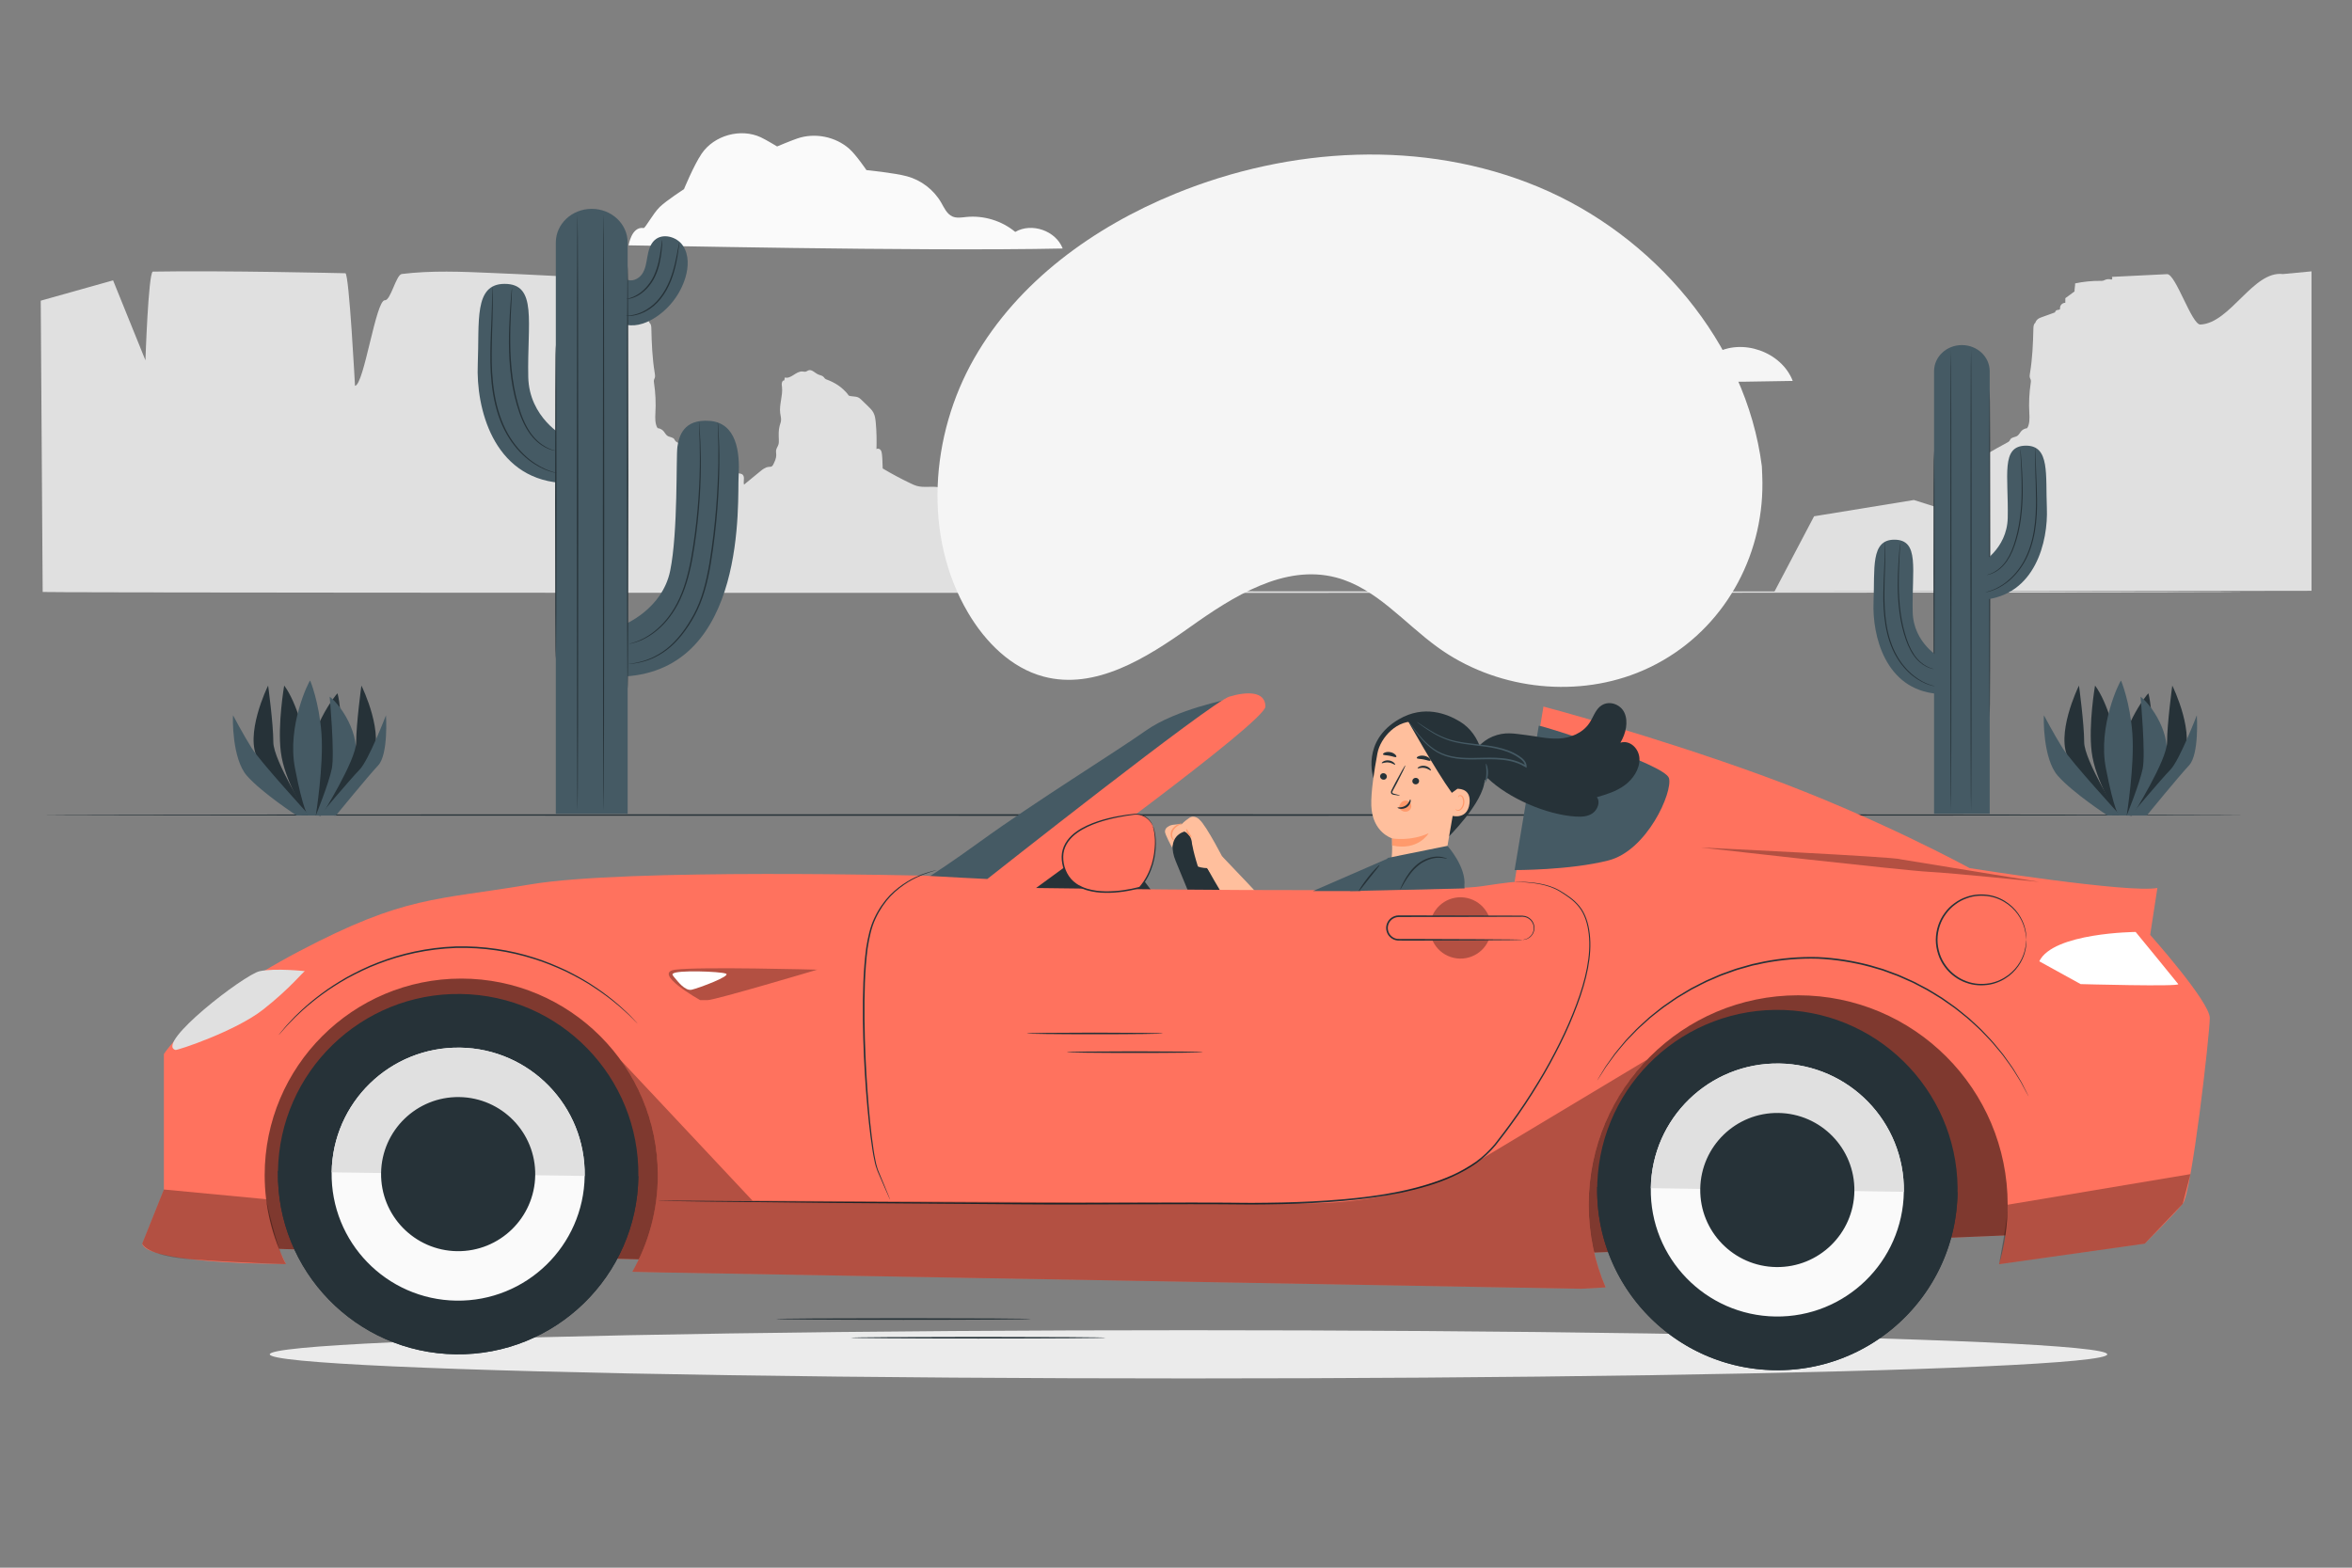
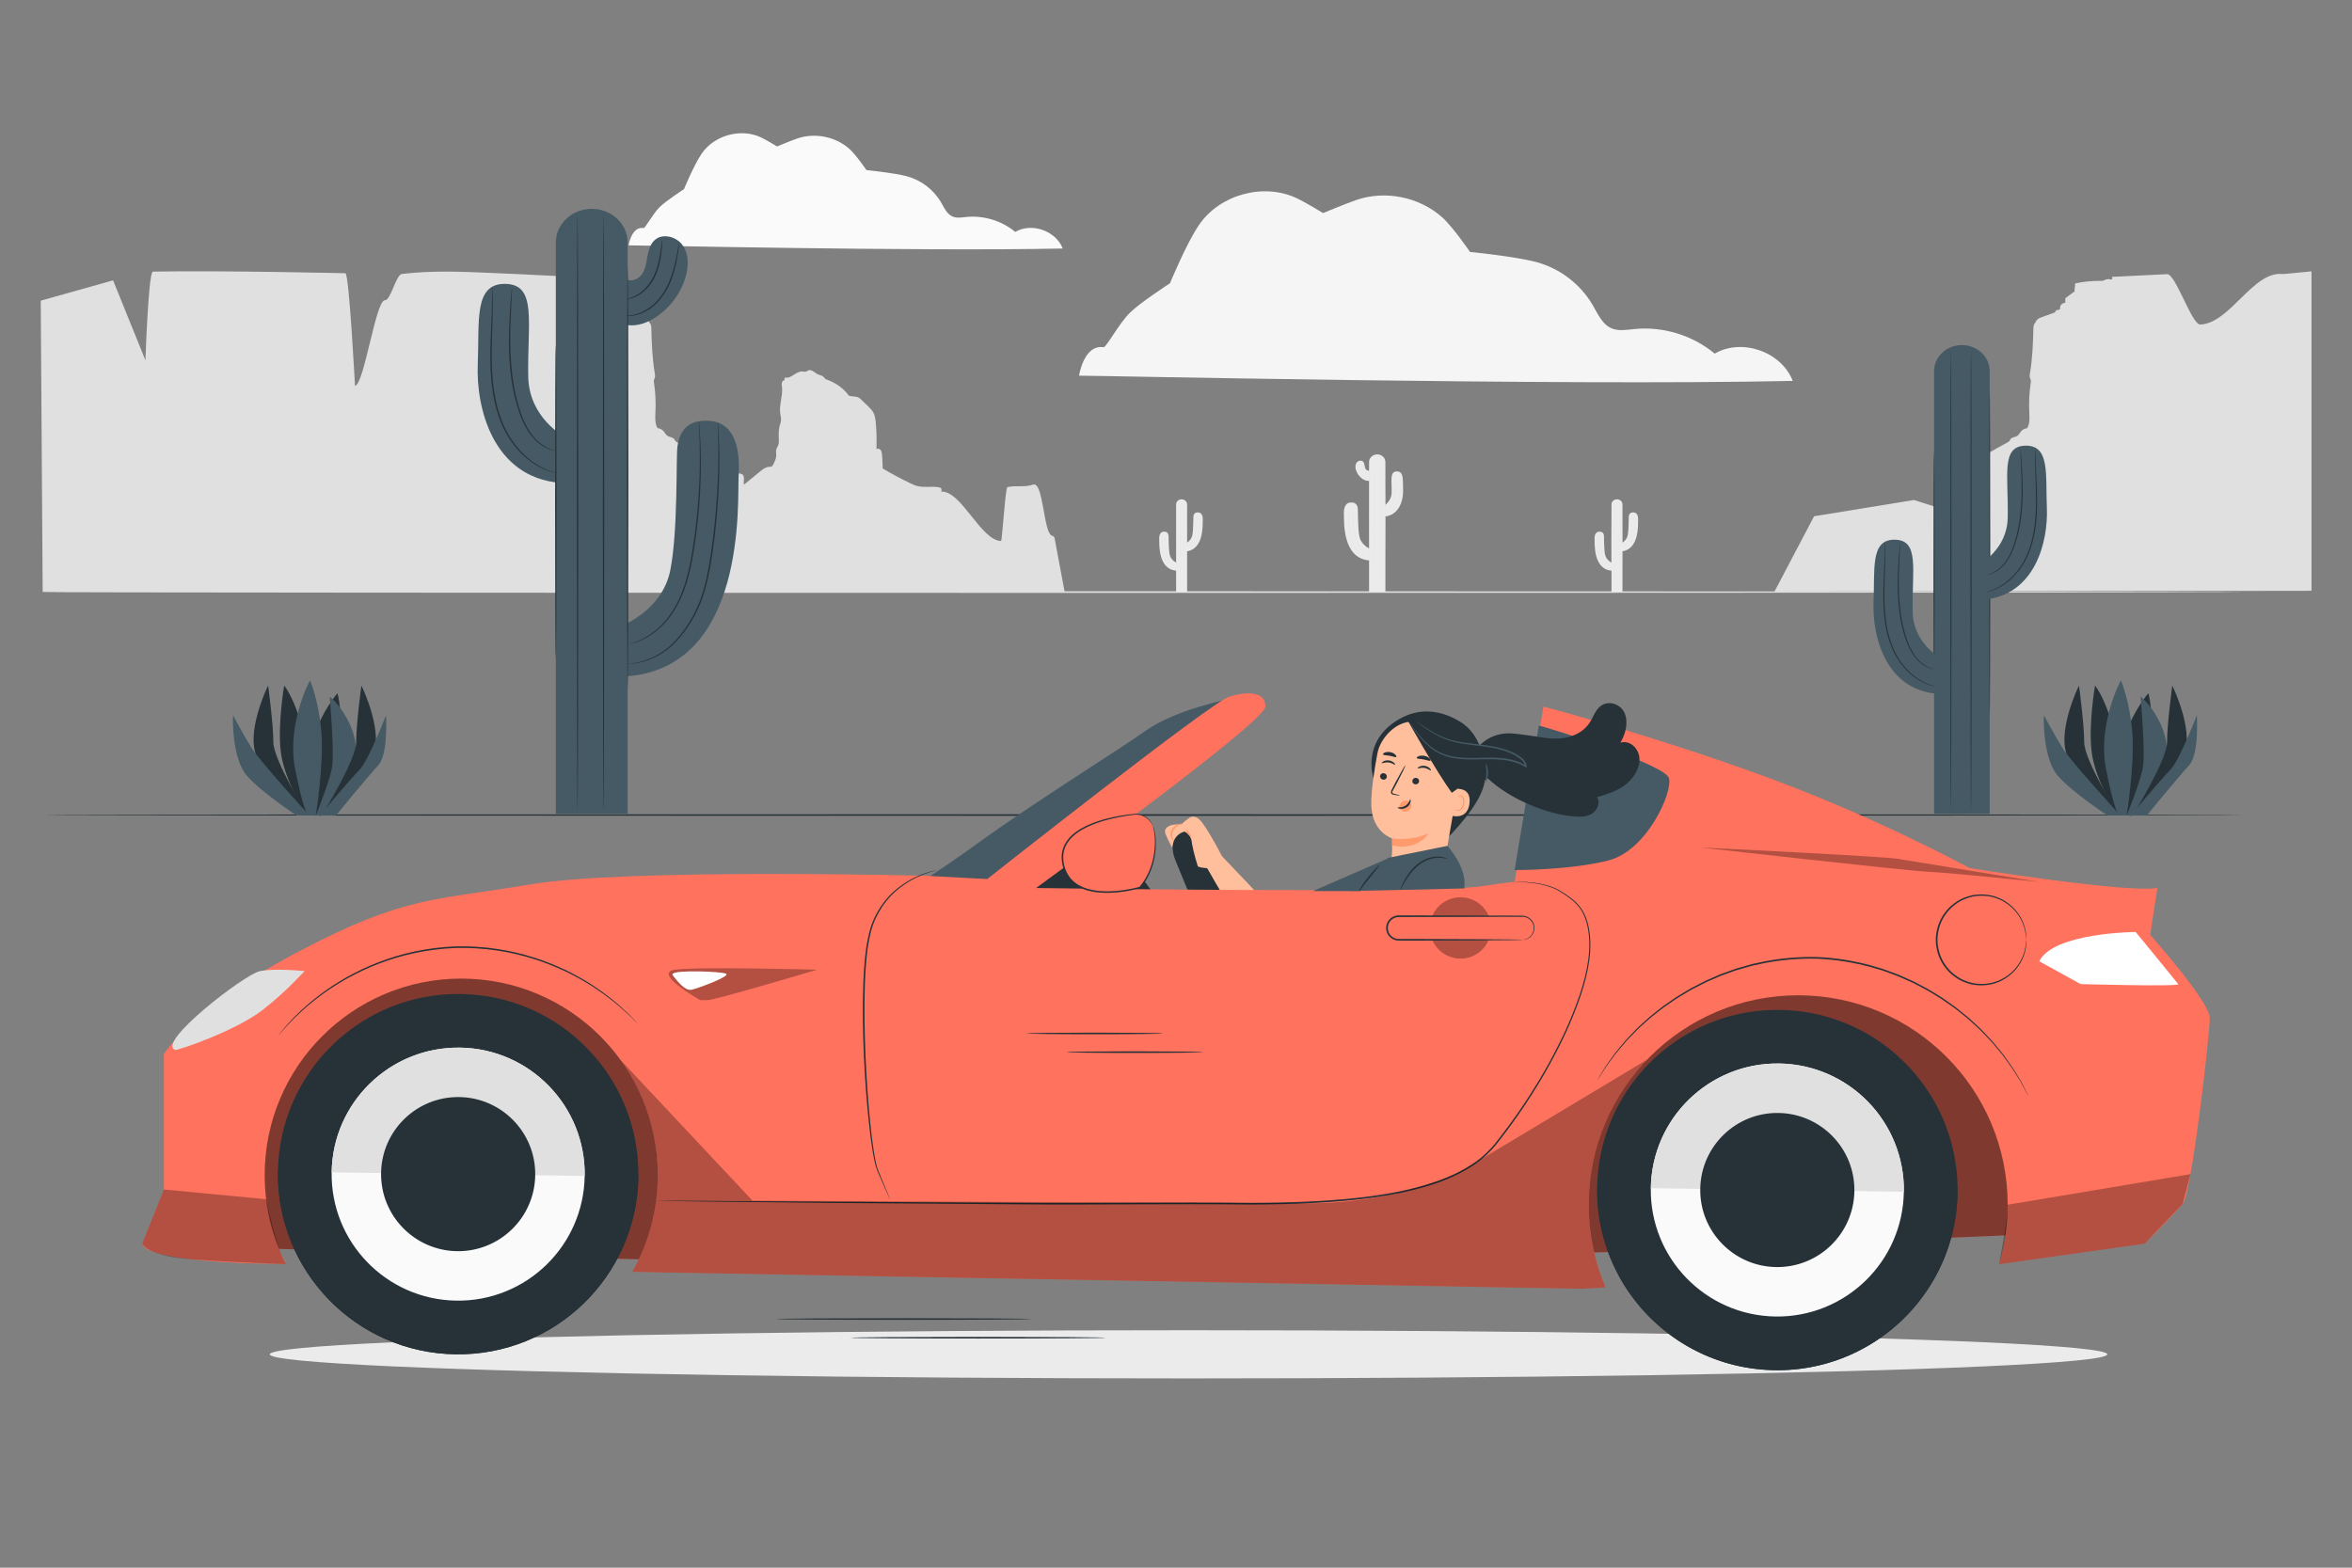
<svg xmlns="http://www.w3.org/2000/svg" viewBox="0 0 750 500">
  <rect x="0" y="0" width="750" height="500" fill="#808080" stroke="none" />
  <g id="background-complete">
    <ellipse cx="378.99" cy="431.95" rx="292.97" ry="7.69" style="fill:#ebebeb;" />
    <path d="M13.61,188.84c0,.87-.62-92.94-.62-92.94l23.07-6.48,10.32,25.5s.91-27.41,2.32-28.29c22.3-.4,61.45,.52,61.45,.52,1.19,.36,3.05,35.91,3.05,35.91,2.89-.27,6.64-27.48,9.54-27.3,1.83,.12,3.56-8.14,5.38-8.37,9.5-1.17,19.11-.75,28.67-.33,2.76,.12,5.52,.24,8.28,.36,5.93,.26,11.66,.61,17.59,.87-.13,.3-.19,.76,.12,.84,.1,.02,.2,0,.3-.03,.55-.15,1.15-.11,1.68,.11,.22,.09,.43,.21,.66,.28,.28,.08,.59,.08,.88,.07,2.67-.03,5.48,.25,8.09,.81-.04,.73,.23,1.83,.19,2.56,.97,.71,1.95,1.43,2.92,2.14,.01,.46,.02,1.05,.03,1.51,.89-.07,1.74,.77,1.67,1.66,0,.12-.03,.24,.03,.34,.05,.08,.13,.13,.22,.16,.24,.09,.51,.08,.76,.14,.25,.07,.59,.47,.57,.72,1.45,.53,2.9,1.05,4.35,1.58,.38,.14,.76,.28,1.08,.52,.32,.24,.83,.82,.85,1.22,.56,.39,.63,1.17,.64,1.85,.11,4.76,.3,9.53,1.08,14.22,.08,.5,.17,1.02,.02,1.5-.08,.24-.21,.45-.27,.69-.08,.31-.03,.64,.02,.95,.48,3.2,.63,6.46,.44,9.69-.09,1.48-.13,3.51,.71,4.73,.74,.07,1.45,.44,1.93,1.01,.4,.47,.67,1.08,1.18,1.43,.68,.47,1.71,.4,2.2,1.07,.14,.19,.21,.42,.36,.6,.15,.18,.36,.29,.56,.41,1.15,.63,2.3,1.26,3.45,1.89,1.32,.72,2.64,1.45,3.78,2.42,.67,.57,1.27,1.22,1.99,1.72,2.47,1.7,6.09,1.45,8.08,3.69,.88,0,1.75,.07,2.61,.22,.35,.06,.71,.14,.97,.38,.79,.72,.13,2.16,.44,3.18,1.71-1.4,3.41-2.8,5.12-4.2,.81-.67,1.69-1.36,2.74-1.46,.36-.03,.75,0,1.05-.21,.21-.15,.33-.39,.45-.62,.46-.94,.92-1.91,.92-2.95,0-.54-.13-1.08-.03-1.6,.12-.61,.53-1.13,.72-1.73,.16-.52,.15-1.08,.13-1.63-.05-1.43-.12-2.88,.24-4.27,.16-.6,.4-1.18,.46-1.8,.07-.77-.16-1.54-.26-2.31-.36-2.75,.86-5.52,.58-8.28-.05-.47-.14-.95-.04-1.41,.1-.46,.3-.76,.77-.8,.05-.3,.1-.61,.16-.91,1.94,.59,3.57-2.04,5.59-1.91,.38,.02,.77,.15,1.13,.04,.28-.08,.51-.28,.78-.39,1.08-.42,2.04,.79,3.1,1.28,.6,.28,1.34,.34,1.79,.83,.16,.17,.26,.38,.44,.53,.18,.16,.42,.25,.65,.33,1.23,.45,2.41,1.05,3.51,1.78,.62,.41,1.19,.88,1.73,1.39,.59,.56,1.24,1.21,1.64,1.88,.97,.41,2.15,.16,3.1,.63,.41,.2,.74,.52,1.06,.83,.66,.64,1.32,1.28,1.99,1.92,.65,.62,1.3,1.26,1.73,2.05,.52,.96,.65,2.07,.76,3.16,.27,2.87,.31,5.63,.23,8.52,.38-.32,1-.14,1.31,.25,.31,.39,.38,.91,.44,1.4,.18,1.47,.15,3.02,.23,4.5,2.92,1.74,5.91,3.34,8.98,4.8,.61,.29,1.22,.58,1.87,.76,2.22,.64,4.6,.05,6.88,.41,.32,.05,.66,.13,.89,.35,.24,.22,.2,.81-.01,1.05,6.47-.38,12.68,15.63,19.15,15.77,.36-.5,1.39-17.03,1.99-17.18,2.63-.64,5.64,.14,8.18-.8,3.39-1.26,3.26,15.55,6.12,16.31,.37,.1,.69,.34,.76,.72l3.22,17.19H13.61Z" style="fill:#e0e0e0;" />
    <path d="M565.85,188.65l12.62-23.99,31.84-5.19,15.19,4.84,5.45-17.19c.72-.5,1.32-1.15,1.99-1.72,1.14-.97,2.47-1.7,3.78-2.42,1.15-.63,2.3-1.26,3.45-1.89,.2-.11,.41-.23,.56-.41,.15-.18,.22-.41,.36-.6,.48-.67,1.51-.61,2.2-1.07,.51-.35,.78-.96,1.18-1.43,.48-.57,1.19-.93,1.93-1.01,.84-1.22,.8-3.25,.71-4.73-.19-3.23-.04-6.49,.44-9.69,.05-.32,.1-.64,.02-.95-.06-.24-.19-.46-.27-.69-.15-.48-.07-1,.02-1.5,.78-4.7,.97-9.47,1.08-14.22,.02-.68,.08-1.46,.64-1.85,.03-.4,.53-.98,.85-1.22,.32-.24,.71-.38,1.08-.52,1.45-.53,2.9-1.05,4.35-1.58-.03-.26,.32-.66,.57-.72,.25-.07,.52-.06,.76-.14,.09-.03,.17-.08,.22-.16,.06-.1,.04-.22,.03-.34-.06-.89,.79-1.73,1.67-1.66,.01-.46,.02-1.05,.03-1.51,.97-.71,1.95-1.43,2.92-2.14-.04-.73,.23-1.83,.19-2.56,2.61-.56,5.42-.84,8.09-.81,.3,0,.6,0,.88-.07,.23-.07,.44-.19,.66-.28,.53-.22,1.13-.26,1.68-.11,.1,.03,.2,.06,.3,.03,.32-.08,.26-.54,.12-.84,5.93-.26,11.66-.61,17.59-.87,2.76-.12,7.86,16.19,10.62,16.07,9.56-.42,16.83-17.27,26.33-16.1l9.11-.86v101.88l-171.26,.25Z" style="fill:#e0e0e0;" />
    <path d="M351.92,110.74c.8,.13,4.95-7.64,8.4-11.01,3.45-3.37,12.76-9.38,12.76-9.38,0,0,5.13-12.52,9.24-18.58,6.56-9.69,20.48-13.54,31.08-8.6,2.74,1.27,8.51,4.79,8.51,4.79,0,0,7.07-2.97,10.62-4.19,9.18-3.14,19.97-.98,27.24,5.44,3.48,3.07,8.98,11.14,8.98,11.14,0,0,14.53,1.45,21.21,3.25,7.48,2.01,14.08,7.08,17.96,13.79,1.6,2.76,2.99,6.02,5.91,7.3,2.28,1,4.88,.5,7.36,.26,9.12-.91,18.55,1.98,25.6,7.84,8.62-5.06,21.29-.62,24.87,8.7-75.95,1.61-225.88-1.8-227.58-1.67,0,0,1.51-10.06,7.85-9.07Z" style="fill:#f5f5f5;" />
    <path d="M205.24,72.74c.49,.08,3.01-4.65,5.11-6.7,2.1-2.05,7.76-5.71,7.76-5.71,0,0,3.12-7.62,5.62-11.3,3.99-5.89,12.46-8.23,18.9-5.23,1.66,.78,5.17,2.91,5.17,2.91,0,0,4.3-1.81,6.46-2.55,5.58-1.91,12.15-.6,16.57,3.31,2.12,1.87,5.46,6.78,5.46,6.78,0,0,8.84,.88,12.9,1.97,4.55,1.22,8.57,4.31,10.92,8.38,.97,1.68,1.82,3.66,3.59,4.44,1.38,.61,2.97,.31,4.47,.16,5.54-.55,11.28,1.21,15.57,4.77,5.24-3.08,12.95-.38,15.13,5.29-46.19,.98-137.38-1.1-138.42-1.01,0,0,.92-6.12,4.77-5.52Z" style="fill:#fafafa;" />
    <path d="M715.8,188.84c0,.14-157.2,.26-351.08,.26s-351.11-.12-351.11-.26,157.17-.26,351.11-.26,351.08,.12,351.08,.26Z" style="fill:#e0e0e0;" />
    <g>
      <path d="M436.57,188.7h5.2v-41.34c0-1.35-1.16-2.44-2.6-2.44h0c-1.43,0-2.6,1.09-2.6,2.44v41.34Z" style="fill:#ebebeb;" />
      <path d="M436.67,150.02c-.38,.22-.9,0-1.15-.37-.25-.37-.31-.82-.38-1.26-.08-.44-.19-.9-.52-1.19-.59-.53-1.62-.25-2.06,.41-.44,.66-.4,1.54-.17,2.3,.37,1.22,1.2,2.3,2.29,2.96,.67,.41,1.52,.66,2.25,.38" style="fill:#ebebeb;" />
      <path d="M441.16,161.4s2.54-1.34,2.6-4.31c.08-3.95-.68-6.73,1.71-6.73,2.24,0,1.81,2.72,1.94,5.82,.13,3.11-1.07,8.16-5.95,8.57,0,0-1.51-1.53-.31-3.35Z" style="fill:#ebebeb;" />
      <path d="M436.84,175.02s-2.78-1.09-3.35-3.91c-.57-2.81-.42-8.23-.52-8.96-.1-.73-.42-2.04-2.34-1.88-1.93,.16-2.19,2.24-2.08,3.96,.1,1.72-.69,14.05,8.3,14.53,0,0,1.42-1.62,0-3.75Z" style="fill:#ebebeb;" />
      <path d="M441.77,177.5s.05-5.08,.05-11.36-.02-11.36-.05-11.36-.05,5.08-.05,11.36,.02,11.36,.05,11.36Z" style="fill:#e0e0e0;" />
      <path d="M436.57,179.67s.05-6.85,.05-15.3-.02-15.31-.05-15.31-.05,6.85-.05,15.31,.02,15.3,.05,15.3Z" style="fill:#e0e0e0;" />
      <path d="M440.19,188.48s.05-9.66,.05-21.58-.02-21.58-.05-21.58-.05,9.66-.05,21.58,.02,21.58,.05,21.58Z" style="fill:#e0e0e0;" />
      <path d="M438.31,188.48s.05-9.66,.05-21.58-.02-21.58-.05-21.58-.05,9.66-.05,21.58,.02,21.58,.05,21.58Z" style="fill:#e0e0e0;" />
      <path d="M431.41,160.34s0,.02,0,.05v.14c-.02,.12-.04,.3-.05,.53-.03,.46-.06,1.12-.07,1.94-.02,1.64,.08,3.91,.46,6.38,.19,1.24,.44,2.41,.85,3.42,.4,1.01,.98,1.83,1.58,2.4,.6,.57,1.2,.89,1.63,1.04,.43,.16,.69,.18,.69,.18,0,0-.01,0-.04-.02l-.13-.04c-.06-.01-.13-.04-.21-.06-.08-.03-.18-.06-.28-.1-.42-.16-1.01-.49-1.6-1.06-.59-.56-1.15-1.38-1.55-2.38-.4-1-.65-2.17-.84-3.4-.38-2.47-.49-4.67-.49-6.31,0-.82,.02-1.54,.04-2,0-.22,.02-.4,.02-.53v-.14s0-.05,0-.05Z" style="fill:#e0e0e0;" />
      <path d="M430.05,160.4s0,.02,0,.05v.15c-.02,.14-.04,.33-.05,.59-.03,.51-.05,1.26-.05,2.18,.02,1.9,.16,4.45,.61,7.17,.23,1.39,.57,2.71,1.16,3.78,.58,1.07,1.28,1.95,2.03,2.51,.37,.28,.74,.48,1.07,.63,.34,.14,.64,.23,.9,.28,.13,.02,.24,.05,.34,.06l.25,.02h.15s.05,.02,.05,.01c0,0-.02,0-.05-.01l-.15-.02-.25-.03-.33-.07c-.25-.06-.55-.15-.88-.3-.33-.15-.69-.36-1.05-.64-.73-.56-1.41-1.43-1.99-2.5-.58-1.07-.91-2.38-1.14-3.76-.45-2.77-.6-5.31-.64-7.15-.02-.92,0-1.66,.02-2.18,0-.25,.02-.45,.02-.59v-.15s0-.05,0-.05Z" style="fill:#e0e0e0;" />
      <path d="M441.67,164.05s.05,0,.16-.03c.1-.02,.25-.06,.44-.12,.37-.12,.9-.37,1.46-.8,.72-.56,.98-.78,1.6-1.88,.47-.82,.79-1.81,.97-2.87,.18-1.07,.21-2.1,.2-3.03-.01-.93-.06-1.77-.08-2.47-.03-.7-.04-1.27-.04-1.67v-.45c0-.1,0-.16,0-.16s0,.05-.02,.16c0,.1-.01,.26-.02,.45-.01,.39-.01,.96,0,1.67,.02,.7,.06,1.54,.06,2.47,0,.93-.03,1.95-.21,3.01-.18,1.05-.5,2.04-.95,2.84-.45,.81-1.02,1.44-1.57,1.87-.55,.44-1.07,.69-1.43,.82-.18,.07-.33,.11-.43,.14-.1,.03-.15,.04-.15,.05Z" style="fill:#e0e0e0;" />
      <path d="M444.94,150.69s0,.05,0,.13c0,.1,0,.22,.02,.38,.02,.34,.04,.81,.07,1.39,.05,1.17,.11,2.81-.13,4.59-.12,.89-.32,1.72-.57,2.46-.33,.99-.49,1.26-.96,1.8-.38,.44-.79,.7-1.09,.83-.3,.13-.48,.16-.48,.17,0,0,.05,0,.13-.02,.08-.02,.21-.05,.36-.11,.31-.12,.73-.37,1.13-.82,.4-.44,.74-1.08,.99-1.82,.25-.74,.46-1.58,.58-2.47,.24-1.79,.17-3.43,.11-4.6-.03-.59-.07-1.06-.1-1.39l-.04-.38c0-.09-.02-.13-.02-.13Z" style="fill:#e0e0e0;" />
      <path d="M434.07,147.18s0,.08,0,.21,.02,.33,.04,.58c.05,.49,.15,1.17,.48,1.86,.42,.9,.75,1.13,1.3,1.4,.22,.11,.41,.17,.55,.2,.14,.03,.21,.03,.21,.02,0-.02-.31-.04-.73-.28-.42-.23-.92-.71-1.24-1.38-.32-.67-.43-1.34-.5-1.82-.03-.22-.06-.42-.08-.57-.02-.14-.03-.21-.04-.21Z" style="fill:#e0e0e0;" />
      <path d="M432.83,147.32s0,.1,.02,.28c.02,.18,.06,.45,.11,.77,.12,.64,.3,1.55,.79,2.44,.27,.49,.58,.85,.89,1.11,.33,.29,.69,.48,1,.6,.31,.11,.58,.15,.76,.16,.09,0,.16,0,.21,0,.05,0,.07,0,.07,0,0-.02-.42,.02-1.03-.22-.3-.12-.64-.32-.96-.6-.32-.28-.62-.66-.86-1.09-.49-.87-.68-1.77-.81-2.4-.06-.31-.11-.56-.15-.76-.03-.18-.06-.28-.06-.28Z" style="fill:#e0e0e0;" />
    </g>
    <g>
      <path d="M513.88,188.7h3.49v-27.81c0-.91-.78-1.64-1.75-1.64h0c-.97,0-1.75,.73-1.75,1.64v27.81Z" style="fill:#ebebeb;" />
      <path d="M514.06,179.5s-1.87-.74-2.25-2.63c-.39-1.89-.28-5.54-.35-6.03-.07-.49-.28-1.37-1.58-1.26s-1.47,1.51-1.4,2.66c.07,1.16-.46,9.45,5.58,9.78,0,0,.96-1.09,0-2.52Z" style="fill:#ebebeb;" />
      <path d="M517.37,181.17s.03-3.42,.03-7.64-.02-7.64-.03-7.64-.03,3.42-.03,7.64,.02,7.64,.03,7.64Z" style="fill:#e0e0e0;" />
      <path d="M513.88,182.62s.03-4.61,.03-10.29-.02-10.3-.03-10.3-.03,4.61-.03,10.3,.02,10.29,.03,10.29Z" style="fill:#e0e0e0;" />
      <path d="M516.32,188.55s.03-6.5,.03-14.51-.02-14.51-.03-14.51-.03,6.5-.03,14.51,.02,14.51,.03,14.51Z" style="fill:#e0e0e0;" />
      <path d="M515.05,188.55s.03-6.5,.03-14.51-.02-14.51-.03-14.51-.03,6.5-.03,14.51,.02,14.51,.03,14.51Z" style="fill:#e0e0e0;" />
      <path d="M510.41,169.62s0,.01,0,.03v.09c-.02,.08-.03,.2-.04,.35-.02,.31-.04,.75-.05,1.3-.01,1.1,.05,2.63,.31,4.29,.13,.83,.3,1.62,.57,2.3,.27,.68,.66,1.23,1.07,1.61,.4,.38,.81,.6,1.1,.7,.29,.11,.46,.12,.46,.12,0,0,0,0-.03-.01l-.09-.02s-.09-.02-.14-.04c-.06-.02-.12-.04-.19-.07-.28-.11-.68-.33-1.07-.71-.4-.38-.77-.93-1.04-1.6-.27-.67-.44-1.46-.56-2.29-.26-1.66-.33-3.14-.33-4.24,0-.55,.01-1.04,.03-1.34v-.35l.02-.09s0-.03,0-.03Z" style="fill:#e0e0e0;" />
      <path d="M509.49,169.66s0,.01,0,.03v.1c-.02,.09-.03,.23-.04,.4-.02,.35-.04,.85-.03,1.47,.01,1.28,.11,2.99,.41,4.82,.15,.93,.38,1.82,.78,2.55,.39,.72,.86,1.31,1.36,1.69,.25,.19,.5,.32,.72,.43,.23,.09,.43,.16,.6,.19,.09,.02,.16,.03,.23,.04l.17,.02h.1s.04,.01,.04,0c0,0-.01,0-.03,0l-.1-.02-.17-.02-.22-.05c-.17-.04-.37-.1-.59-.2-.22-.1-.47-.24-.71-.43-.49-.38-.95-.96-1.34-1.68-.39-.72-.62-1.6-.77-2.53-.31-1.86-.4-3.57-.43-4.81-.01-.62,0-1.12,.01-1.47v-.4l.02-.1s0-.04,0-.04Z" style="fill:#e0e0e0;" />
      <g>
        <path d="M516.78,173.36s1.87-.74,2.25-2.63,.28-5.54,.35-6.03,.28-1.37,1.58-1.26,1.47,1.51,1.4,2.66c-.07,1.16,.46,9.45-5.58,9.78,0,0-.96-1.09,0-2.52Z" style="fill:#ebebeb;" />
        <path d="M520.43,163.49s0,.01,0,.03v.09c.02,.08,.03,.2,.04,.35,.02,.31,.04,.75,.05,1.31,.01,1.1-.05,2.63-.31,4.29-.13,.83-.3,1.62-.57,2.3-.27,.68-.66,1.23-1.07,1.61-.4,.38-.81,.6-1.1,.7-.29,.11-.46,.12-.46,.12,0,0,0,0,.03-.01l.09-.02s.09-.02,.14-.04c.06-.02,.12-.04,.19-.07,.28-.11,.68-.33,1.07-.71,.4-.38,.77-.93,1.04-1.6,.27-.67,.44-1.46,.56-2.29,.26-1.66,.33-3.14,.33-4.24,0-.55-.01-1.04-.03-1.34v-.35l-.02-.09s0-.03,0-.03Z" style="fill:#e0e0e0;" />
        <path d="M521.35,163.53s0,.01,0,.04v.1c.02,.09,.03,.22,.04,.4,.02,.35,.04,.85,.03,1.47-.01,1.28-.11,2.99-.41,4.82-.15,.93-.38,1.82-.78,2.55-.39,.72-.86,1.31-1.36,1.69-.25,.19-.5,.32-.72,.43-.23,.09-.43,.16-.6,.19-.09,.02-.16,.03-.23,.04l-.17,.02h-.1s-.04,.01-.04,0c0,0,.01,0,.03,0l.1-.02,.17-.02,.22-.05c.17-.04,.37-.1,.59-.2,.22-.1,.47-.24,.71-.43,.49-.38,.95-.96,1.34-1.68,.39-.72,.62-1.6,.77-2.53,.31-1.86,.4-3.57,.43-4.81,.01-.62,0-1.12-.01-1.47,0-.17-.01-.3-.01-.4v-.1s0-.04,0-.04Z" style="fill:#e0e0e0;" />
      </g>
    </g>
    <g>
      <path d="M375.05,188.7h3.49v-27.81c0-.91-.78-1.64-1.75-1.64h0c-.97,0-1.75,.73-1.75,1.64v27.81Z" style="fill:#ebebeb;" />
      <path d="M375.23,179.5s-1.87-.74-2.25-2.63c-.39-1.89-.28-5.54-.35-6.03-.07-.49-.28-1.37-1.58-1.26s-1.47,1.51-1.4,2.66c.07,1.16-.46,9.45,5.58,9.78,0,0,.96-1.09,0-2.52Z" style="fill:#ebebeb;" />
      <path d="M378.54,181.17s.03-3.42,.03-7.64-.02-7.64-.03-7.64-.03,3.42-.03,7.64,.02,7.64,.03,7.64Z" style="fill:#e0e0e0;" />
      <path d="M375.05,182.62s.03-4.61,.03-10.29-.02-10.3-.03-10.3-.03,4.61-.03,10.3,.02,10.29,.03,10.29Z" style="fill:#e0e0e0;" />
      <path d="M377.49,188.55s.03-6.5,.03-14.51-.02-14.51-.03-14.51-.03,6.5-.03,14.51,.02,14.51,.03,14.51Z" style="fill:#e0e0e0;" />
      <path d="M376.22,188.55s.03-6.5,.03-14.51-.02-14.51-.03-14.51-.03,6.5-.03,14.51,.02,14.51,.03,14.51Z" style="fill:#e0e0e0;" />
      <path d="M371.58,169.62s0,.01,0,.03v.09c-.02,.08-.03,.2-.04,.35-.02,.31-.04,.75-.05,1.3-.01,1.1,.05,2.63,.31,4.29,.13,.83,.3,1.62,.57,2.3,.27,.68,.66,1.23,1.07,1.61,.4,.38,.81,.6,1.1,.7,.29,.11,.46,.12,.46,.12,0,0,0,0-.03-.01l-.09-.02s-.09-.02-.14-.04c-.06-.02-.12-.04-.19-.07-.28-.11-.68-.33-1.07-.71-.4-.38-.77-.93-1.04-1.6-.27-.67-.44-1.46-.56-2.29-.26-1.66-.33-3.14-.33-4.24,0-.55,.01-1.04,.03-1.34,0-.15,.01-.27,.01-.35v-.09s0-.03,0-.03Z" style="fill:#e0e0e0;" />
      <path d="M370.66,169.66s0,.01,0,.03v.1c-.02,.09-.03,.23-.04,.4-.02,.35-.04,.85-.03,1.47,.01,1.28,.11,2.99,.41,4.82,.15,.93,.38,1.82,.78,2.55,.39,.72,.86,1.31,1.36,1.69,.25,.19,.5,.32,.72,.43,.23,.09,.43,.16,.6,.19,.09,.02,.16,.03,.23,.04l.17,.02h.1s.04,.01,.04,0c0,0-.01,0-.03,0l-.1-.02-.17-.02-.22-.05c-.17-.04-.37-.1-.59-.2-.22-.1-.47-.24-.71-.43-.49-.38-.95-.96-1.34-1.68-.39-.72-.62-1.6-.77-2.53-.31-1.86-.4-3.57-.43-4.81-.01-.62,0-1.12,.01-1.47v-.4l.02-.1s0-.04,0-.04Z" style="fill:#e0e0e0;" />
      <g>
        <path d="M377.95,173.36s1.87-.74,2.25-2.63c.39-1.89,.28-5.54,.35-6.03s.28-1.37,1.58-1.26c1.3,.11,1.47,1.51,1.4,2.66-.07,1.16,.46,9.45-5.58,9.78,0,0-.96-1.09,0-2.52Z" style="fill:#ebebeb;" />
        <path d="M381.6,163.49s0,.01,0,.03v.09c.02,.08,.03,.2,.04,.35,.02,.31,.04,.75,.05,1.31,.01,1.1-.05,2.63-.31,4.29-.13,.83-.3,1.62-.57,2.3-.27,.68-.66,1.23-1.07,1.61-.4,.38-.81,.6-1.1,.7-.29,.11-.46,.12-.46,.12,0,0,0,0,.03-.01l.09-.02s.09-.02,.14-.04c.06-.02,.12-.04,.19-.07,.28-.11,.68-.33,1.07-.71,.4-.38,.77-.93,1.04-1.6,.27-.67,.44-1.46,.56-2.29,.26-1.66,.33-3.14,.33-4.24,0-.55-.01-1.04-.03-1.34,0-.15-.01-.27-.01-.35v-.09s0-.03,0-.03Z" style="fill:#e0e0e0;" />
        <path d="M382.52,163.53s0,.01,0,.04v.1c.02,.09,.03,.22,.04,.4,.02,.35,.04,.85,.03,1.47-.01,1.28-.11,2.99-.41,4.82-.15,.93-.38,1.82-.78,2.55-.39,.72-.86,1.31-1.36,1.69-.25,.19-.5,.32-.72,.43-.23,.09-.43,.16-.6,.19-.09,.02-.16,.03-.23,.04l-.17,.02h-.1s-.04,.01-.04,0,.01,0,.03,0l.1-.02,.17-.02,.22-.05c.17-.04,.37-.1,.59-.2,.22-.1,.47-.24,.71-.43,.49-.38,.95-.96,1.34-1.68,.39-.72,.62-1.6,.77-2.53,.31-1.86,.4-3.57,.43-4.81,.01-.62,0-1.12-.01-1.47v-.4l-.02-.1s0-.04,0-.04Z" style="fill:#e0e0e0;" />
      </g>
    </g>
  </g>
  <g id="background-simple">
-     <path d="M561.82,148.81l.12,2.86c1,24.11-10.96,46.99-31.67,58.95-2.66,1.54-5.43,2.88-8.3,4.01-20.64,8.14-45.44,4.94-63.59-8.23-10.67-7.74-19.62-18.88-32.32-22.21-16.53-4.34-32.82,6.01-46.65,15.85-13.83,9.83-30.16,20.15-46.67,15.74-10.34-2.76-18.54-11.02-24.01-20.29-14.5-24.53-12.07-56.7,1.92-81.2,14-24.49,38.09-41.88,64.16-52.53,36.51-14.92,78.98-17.45,115.69-2.16,36.71,15.29,66.3,49.7,71.33,89.2Z" style="fill:#f5f5f5;" />
-   </g>
+     </g>
  <g id="Floor">
    <path d="M715.8,259.94c0,.14-157.2,.26-351.08,.26s-351.11-.12-351.11-.26,157.17-.26,351.11-.26,351.08,.12,351.08,.26Z" style="fill:#263238;" />
  </g>
  <g id="Plant">
    <g>
      <path d="M107.64,221.14c-.45,.15-9.76,12.05-9.42,24.64s1.6,14.11,1.6,14.11l2.46,.31s5.14-14,6.12-23.26c.98-9.26-.76-15.8-.76-15.8Z" style="fill:#263238;" />
      <path d="M90.62,218.65s-2.14,12.42-1.08,21.11c1.15,9.47,8.13,19.93,8.13,19.93l3.04-4.83-3.31-19.07s-2.58-11.56-6.77-17.13Z" style="fill:#263238;" />
      <g>
        <path d="M98.9,217.05c-.41,.23-7.46,14.39-4.83,27.98,2.62,13.59,4.14,15.08,4.14,15.08h2.49s2.54-15.88,1.82-26.04c-.72-10.17-3.62-17.02-3.62-17.02Z" style="fill:#455a64;" />
        <path d="M105.12,222.19s1.66,18.16,.69,22.96-5.11,14.96-5.11,14.96h1.95s6.2-9.02,9.79-16.22c3.59-7.2-2.76-18.16-7.32-21.7Z" style="fill:#455a64;" />
        <path d="M85.51,218.65c-.28,.46-7.73,15.99-3.18,23.53,4.56,7.54,12.29,17.93,12.29,17.93h3.59s-11.05-17.59-11.05-23.41-1.66-18.05-1.66-18.05Z" style="fill:#263238;" />
        <path d="M115.23,218.65c.28,.46,7.73,15.99,3.18,23.53-4.56,7.54-12.29,17.93-12.29,17.93h-3.59s11.05-17.59,11.05-23.41,1.66-18.05,1.66-18.05Z" style="fill:#263238;" />
        <path d="M74.32,228.13c-.14,.34-.41,13.82,4.42,19.3s15.88,12.68,15.88,12.68l4.02-.05s-15.63-17.08-18.39-21.48c-2.76-4.4-5.94-10.45-5.94-10.45Z" style="fill:#455a64;" />
        <path d="M123.08,228.13s-5.52,14.39-8.43,17.36c-2.9,2.97-12.71,14.62-12.71,14.62h5.16s10.18-12.45,13.49-15.99c3.32-3.54,2.49-15.99,2.49-15.99Z" style="fill:#455a64;" />
      </g>
    </g>
    <g>
      <path d="M685.09,221.14c-.45,.15-9.76,12.05-9.42,24.64s1.6,14.11,1.6,14.11l2.46,.31s5.14-14,6.12-23.26c.98-9.26-.76-15.8-.76-15.8Z" style="fill:#263238;" />
      <path d="M668.06,218.65s-2.14,12.42-1.08,21.11c1.15,9.47,8.13,19.93,8.13,19.93l3.04-4.83-3.31-19.07s-2.58-11.56-6.77-17.13Z" style="fill:#263238;" />
      <g>
        <path d="M676.35,217.05c-.41,.23-7.46,14.39-4.83,27.98,2.62,13.59,4.14,15.08,4.14,15.08h2.49s2.54-15.88,1.82-26.04c-.72-10.17-3.62-17.02-3.62-17.02Z" style="fill:#455a64;" />
        <path d="M682.57,222.19s1.66,18.16,.69,22.96c-.97,4.8-5.11,14.96-5.11,14.96h1.95s6.2-9.02,9.79-16.22c3.59-7.2-2.76-18.16-7.32-21.7Z" style="fill:#455a64;" />
        <path d="M662.95,218.65c-.28,.46-7.73,15.99-3.18,23.53,4.56,7.54,12.29,17.93,12.29,17.93h3.59s-11.05-17.59-11.05-23.41-1.66-18.05-1.66-18.05Z" style="fill:#263238;" />
        <path d="M692.68,218.65c.28,.46,7.73,15.99,3.18,23.53-4.56,7.54-12.29,17.93-12.29,17.93h-3.59s11.05-17.59,11.05-23.41,1.66-18.05,1.66-18.05Z" style="fill:#263238;" />
        <path d="M651.77,228.13c-.14,.34-.41,13.82,4.42,19.3,4.83,5.48,15.88,12.68,15.88,12.68l4.02-.05s-15.63-17.08-18.39-21.48c-2.76-4.4-5.94-10.45-5.94-10.45Z" style="fill:#455a64;" />
        <path d="M700.52,228.13s-5.52,14.39-8.43,17.36c-2.9,2.97-12.71,14.62-12.71,14.62h5.16s10.18-12.45,13.49-15.99c3.31-3.54,2.49-15.99,2.49-15.99Z" style="fill:#455a64;" />
      </g>
    </g>
    <g>
      <path d="M200.14,259.55h-22.9V77.35c0-5.93,5.13-10.74,11.45-10.74h0c6.32,0,11.45,4.81,11.45,10.74v182.2Z" style="fill:#455a64;" />
      <path d="M199.7,89.04c1.68,.99,3.95-.03,5.05-1.64,1.1-1.61,1.35-3.63,1.69-5.55,.34-1.92,.86-3.95,2.3-5.26,2.58-2.36,7.13-1.11,9.06,1.81,1.93,2.92,1.77,6.78,.76,10.13-1.62,5.38-5.29,10.12-10.09,13.04-2.97,1.81-6.68,2.93-9.92,1.66" style="fill:#455a64;" />
      <path d="M179.92,139.22s-11.2-5.93-11.47-19c-.36-17.43,3-29.69-7.54-29.68-9.89,0-7.99,11.98-8.56,25.68-.57,13.69,4.73,35.97,26.23,37.77,0,0,6.67-6.77,1.35-14.75Z" style="fill:#455a64;" />
      <path d="M198.93,199.24s12.25-4.82,14.78-17.22c2.53-12.4,1.84-36.28,2.3-39.5,.46-3.21,1.84-8.97,10.33-8.28s9.64,9.88,9.19,17.46c-.46,7.58,3.04,61.93-36.59,64.07,0,0-6.28-7.13,0-16.54Z" style="fill:#455a64;" />
      <path d="M177.24,210.16c-.12,0-.22-22.41-.22-50.05s.1-50.06,.22-50.06,.22,22.41,.22,50.06-.1,50.05-.22,50.05Z" style="fill:#263238;" />
      <path d="M200.14,219.72c-.12,0-.22-30.21-.22-67.46s.1-67.47,.22-67.47,.22,30.2,.22,67.47-.1,67.46-.22,67.46Z" style="fill:#263238;" />
      <path d="M184.17,258.56c-.12,0-.22-42.59-.22-95.1s.1-95.11,.22-95.11,.22,42.58,.22,95.11-.1,95.1-.22,95.1Z" style="fill:#263238;" />
      <path d="M192.46,258.56c-.12,0-.22-42.59-.22-95.1s.1-95.11,.22-95.11,.22,42.58,.22,95.11-.1,95.1-.22,95.1Z" style="fill:#263238;" />
      <path d="M222.88,134.52s.02,.07,.04,.2l.06,.6c.04,.53,.12,1.31,.18,2.32,.14,2.02,.27,4.94,.31,8.55,.09,7.22-.34,17.24-2.03,28.14-.82,5.45-1.94,10.64-3.76,15.09-1.78,4.46-4.33,8.09-6.98,10.57-2.64,2.5-5.29,3.92-7.2,4.6-1.91,.7-3.03,.81-3.03,.81,0,0,.06-.03,.2-.07l.58-.16c.26-.06,.57-.16,.94-.28,.37-.11,.79-.26,1.26-.46,1.87-.73,4.46-2.17,7.04-4.67,2.59-2.48,5.08-6.07,6.82-10.49,1.78-4.41,2.88-9.56,3.7-15,1.68-10.88,2.17-20.86,2.16-28.07,0-3.61-.09-6.53-.17-8.54-.04-.98-.07-1.75-.09-2.32,0-.24-.01-.44-.02-.6,0-.14,0-.21,0-.21Z" style="fill:#263238;" />
      <path d="M228.89,134.78s.02,.08,.04,.23c.02,.18,.04,.4,.06,.68,.05,.6,.13,1.47,.18,2.61,.13,2.27,.24,5.55,.21,9.61-.07,8.12-.67,19.35-2.68,31.59-1.01,6.11-2.52,11.92-5.11,16.68-2.56,4.73-5.65,8.61-8.93,11.08-1.63,1.24-3.26,2.13-4.74,2.79-1.5,.62-2.84,1.03-3.95,1.25-.56,.11-1.05,.21-1.49,.28-.43,.04-.79,.08-1.1,.11l-.68,.06c-.15,0-.23,.01-.23,0,0,0,.08-.02,.23-.05,.18-.03,.4-.06,.67-.1,.31-.04,.67-.09,1.09-.15,.43-.09,.92-.2,1.47-.32,1.1-.25,2.42-.68,3.89-1.31,1.45-.68,3.05-1.57,4.64-2.81,3.2-2.47,6.23-6.32,8.76-11.02,2.55-4.71,4.03-10.47,5.03-16.56,2-12.21,2.65-23.42,2.81-31.52,.07-4.05,.01-7.34-.07-9.6-.04-1.11-.07-1.98-.1-2.61,0-.28-.01-.5-.02-.68,0-.15,0-.23,0-.23Z" style="fill:#263238;" />
      <path d="M177.67,150.9s-.24-.03-.69-.12c-.45-.08-1.1-.26-1.93-.53-1.65-.54-3.98-1.62-6.45-3.54-2.46-1.92-5.03-4.71-7.07-8.31-2.05-3.59-3.49-7.97-4.28-12.65-.79-4.7-.93-9.24-.88-13.35,.05-4.11,.25-7.8,.37-10.9,.12-3.1,.18-5.61,.18-7.34,0-.83,0-1.5,0-2,0-.46,0-.7,.02-.7,.02,0,.04,.24,.07,.7,.03,.46,.06,1.13,.09,2,.05,1.74,.05,4.25-.04,7.36-.08,3.1-.25,6.8-.27,10.9-.03,4.1,.13,8.61,.91,13.27,.79,4.64,2.2,8.97,4.2,12.53,1.99,3.56,4.5,6.33,6.9,8.26,2.42,1.92,4.7,3.03,6.32,3.62,.82,.29,1.45,.5,1.9,.6,.44,.12,.67,.19,.67,.21Z" style="fill:#263238;" />
      <path d="M163.26,91.99s.02,.2,0,.58c-.02,.43-.04,.98-.07,1.67-.07,1.5-.17,3.59-.3,6.14-.2,5.18-.47,12.38,.59,20.22,.52,3.92,1.41,7.59,2.5,10.83,1.09,3.24,2.54,6,4.23,7.94,1.68,1.96,3.5,3.08,4.81,3.66,1.33,.57,2.13,.69,2.12,.73,0,.01-.2-.01-.58-.08-.37-.09-.93-.22-1.61-.49-1.35-.53-3.24-1.64-4.98-3.61-1.76-1.96-3.26-4.76-4.38-8.02-1.12-3.26-2.03-6.96-2.56-10.9-1.07-7.89-.75-15.12-.47-20.3,.15-2.59,.32-4.69,.44-6.14,.06-.69,.12-1.24,.16-1.67,.04-.38,.07-.58,.08-.58Z" style="fill:#263238;" />
      <path d="M211.17,76.55s.03,.34,0,.94c-.03,.6-.08,1.48-.2,2.55-.24,2.14-.67,5.16-2.1,8.19-1.44,3.03-3.76,5.2-5.71,6.18-.97,.5-1.83,.77-2.43,.87-.6,.11-.94,.12-.94,.1-.03-.1,1.35-.19,3.21-1.25,1.86-1.02,4.06-3.15,5.46-6.09,1.39-2.95,1.87-5.92,2.19-8.04,.13-.99,.24-1.84,.34-2.53,.08-.6,.13-.93,.17-.93Z" style="fill:#263238;" />
      <path d="M216.64,77.15s0,.45-.11,1.25c-.1,.8-.26,1.96-.5,3.39-.51,2.83-1.31,6.85-3.5,10.76-1.1,1.94-2.45,3.63-3.92,4.89-1.47,1.27-3.02,2.12-4.39,2.62-1.38,.5-2.56,.68-3.37,.72-.41,.02-.72,.02-.94,0-.21-.01-.33-.03-.32-.04-.02-.11,1.84,.09,4.52-.97,1.32-.53,2.82-1.39,4.24-2.64,1.42-1.24,2.73-2.9,3.8-4.8,2.15-3.83,2.99-7.79,3.58-10.6,.26-1.36,.47-2.49,.64-3.36,.15-.79,.25-1.23,.28-1.23Z" style="fill:#263238;" />
    </g>
    <g>
      <path d="M634.47,259.55h-17.74V118.38c0-4.6,3.97-8.32,8.87-8.32h0c4.9,0,8.87,3.73,8.87,8.32v141.17Z" style="fill:#455a64;" />
      <path d="M616.73,221.28c-.1,0-.17-17.36-.17-38.78s.08-38.78,.17-38.78,.17,17.36,.17,38.78-.08,38.78-.17,38.78Z" style="fill:#263238;" />
      <path d="M634.47,228.69c-.1,0-.17-23.4-.17-52.27s.08-52.27,.17-52.27,.17,23.4,.17,52.27-.08,52.27-.17,52.27Z" style="fill:#263238;" />
      <path d="M622.1,258.78c-.1,0-.17-33-.17-73.69s.08-73.7,.17-73.7,.17,32.99,.17,73.7-.08,73.69-.17,73.69Z" style="fill:#263238;" />
      <path d="M628.52,258.78c-.1,0-.17-33-.17-73.69s.08-73.7,.17-73.7,.17,32.99,.17,73.7-.08,73.69-.17,73.69Z" style="fill:#263238;" />
      <g>
        <path d="M618.8,209.85s-8.68-4.59-8.89-14.72c-.28-13.51,2.33-23-5.85-23-7.66,0-6.19,9.28-6.63,19.89-.44,10.61,3.66,27.87,20.32,29.26,0,0,5.17-5.24,1.04-11.43Z" style="fill:#455a64;" />
        <path d="M617.06,218.9s-.19-.02-.53-.09c-.35-.06-.85-.2-1.5-.41-1.28-.42-3.08-1.26-5-2.74-1.9-1.49-3.89-3.65-5.47-6.44-1.59-2.78-2.7-6.17-3.32-9.8-.61-3.64-.72-7.16-.68-10.34,.04-3.19,.2-6.05,.29-8.45,.1-2.4,.14-4.35,.14-5.69,0-.65,0-1.16,0-1.55,0-.35,0-.54,.02-.54s.03,.18,.05,.54c.03,.35,.05,.88,.07,1.55,.04,1.35,.03,3.29-.03,5.7-.06,2.41-.19,5.27-.21,8.44-.02,3.17,.1,6.67,.7,10.28,.61,3.6,1.7,6.95,3.26,9.71,1.54,2.76,3.49,4.91,5.35,6.4,1.87,1.49,3.64,2.35,4.89,2.8,.63,.22,1.13,.38,1.47,.47,.34,.1,.52,.15,.52,.16Z" style="fill:#263238;" />
        <path d="M605.9,173.26s.01,.16,0,.45c-.01,.33-.03,.76-.06,1.3-.06,1.17-.14,2.78-.23,4.76-.16,4.01-.37,9.59,.46,15.67,.4,3.04,1.1,5.88,1.94,8.39,.84,2.51,1.97,4.65,3.28,6.15,1.3,1.52,2.71,2.39,3.73,2.83,1.03,.44,1.65,.53,1.64,.57,0,.01-.16,0-.45-.06-.29-.07-.72-.17-1.25-.38-1.05-.41-2.51-1.27-3.86-2.8-1.36-1.52-2.53-3.68-3.4-6.21-.87-2.53-1.58-5.39-1.98-8.45-.83-6.12-.58-11.71-.36-15.73,.12-2.01,.25-3.63,.34-4.76,.05-.53,.09-.96,.12-1.29,.03-.29,.05-.45,.07-.45Z" style="fill:#263238;" />
      </g>
      <g>
        <path d="M631.33,179.86s8.68-4.59,8.89-14.72c.28-13.51-2.33-23,5.85-23,7.66,0,6.19,9.28,6.63,19.89,.44,10.61-3.66,27.87-20.32,29.26,0,0-5.17-5.24-1.04-11.43Z" style="fill:#455a64;" />
        <path d="M633.07,188.92s.19-.02,.53-.09c.35-.06,.85-.2,1.5-.41,1.28-.42,3.08-1.26,5-2.74,1.9-1.49,3.89-3.65,5.47-6.44,1.59-2.78,2.7-6.17,3.32-9.8,.61-3.64,.72-7.16,.68-10.34-.04-3.19-.2-6.05-.29-8.45-.1-2.4-.14-4.35-.14-5.69,0-.65,0-1.16,0-1.55,0-.35,0-.54-.02-.54-.01,0-.03,.18-.05,.54-.03,.35-.05,.88-.07,1.55-.04,1.35-.03,3.29,.03,5.7,.06,2.41,.19,5.27,.21,8.44,.02,3.17-.1,6.67-.7,10.28-.61,3.6-1.7,6.95-3.26,9.71-1.54,2.76-3.49,4.91-5.35,6.4-1.87,1.49-3.64,2.35-4.89,2.8-.63,.22-1.13,.38-1.47,.47-.34,.1-.52,.15-.52,.16Z" style="fill:#263238;" />
        <path d="M644.24,143.27s-.01,.16,0,.45c.01,.33,.03,.76,.06,1.3,.06,1.17,.14,2.78,.23,4.76,.16,4.01,.37,9.59-.46,15.67-.4,3.04-1.09,5.88-1.94,8.39-.84,2.51-1.97,4.65-3.28,6.15-1.3,1.52-2.71,2.39-3.73,2.83-1.03,.44-1.65,.53-1.64,.57,0,.01,.16,0,.45-.06,.29-.07,.72-.17,1.25-.38,1.05-.41,2.51-1.27,3.86-2.8,1.36-1.52,2.53-3.68,3.4-6.21,.87-2.53,1.58-5.39,1.98-8.45,.83-6.12,.58-11.71,.36-15.73-.12-2.01-.25-3.63-.34-4.76-.05-.53-.09-.96-.12-1.29-.03-.29-.05-.45-.07-.45Z" style="fill:#263238;" />
      </g>
    </g>
  </g>
  <g id="Character">
    <g>
      <g>
        <path d="M392.36,293.06c-1.99-7.46-5.32-15.58-9.15-22.29l-4.57,1.16,9.12,21.13h4.6Z" style="fill:#263238;" />
        <path d="M389.75,273.17s16.36,17.06,15.78,16.94,33.22-12.08,37.4-13.03c4.18-.94-5.35,10.12-5.35,10.12,0,0-27.17,15.1-33.21,14.86-6.04-.23-19.41-25.21-19.41-25.21l4.79-3.69Z" style="fill:#ffbf9d;" />
        <g>
          <path d="M382.49,261.41s-1.56-1.67-3.24-.55c-1.68,1.12-2.45,2.03-2.45,2.03,0,0-2.74-.06-3.83,.47-1.08,.54-1.36,.94-1.49,1.77-.13,.83,2.26,5.16,2.26,5.16l.87-2.3c.53-1.39,1.97-2.38,3.45-2.33,.41,.01,.28,.39,.57,.63,1.14,.94,1.43,2.62,1.43,2.62l.14,1.76-1.39-.02s-1.48,1.14-1.71,2.49c-.23,1.35,3.19,2.66,4.71,3.2,1.52,.54,3.14,.54,3.14,.54l1.4,1.96,4.3-3.89s-5.98-11.75-8.17-13.53Z" style="fill:#ffbf9d;" />
          <path d="M377.71,265.22s-6.14,1.38-2.77,9.5c2.96,7.13,7.57,18.34,7.57,18.34h7.24s-4.45-6.85-6.86-13.92c-2.41-7.07-2.85-10.44-2.85-10.44h0c-.09-1.47-.96-2.78-2.27-3.45l-.06-.03Z" style="fill:#263238;" />
        </g>
        <path d="M374.44,268.1c-.03,.05-.47-.12-.83-.76-.37-.61-.48-1.74,.08-2.71,.54-.98,1.43-1.51,2.07-1.75,.65-.24,1.08-.26,1.09-.2,.02,.07-.37,.22-.94,.53-.56,.31-1.31,.83-1.77,1.67-.47,.83-.43,1.73-.2,2.31,.22,.58,.55,.85,.5,.92Z" style="fill:#ff9a6c;" />
        <path d="M379.97,266.93c-.08,.11-.74-.25-1.23-1-.5-.75-.57-1.5-.43-1.53,.14-.04,.42,.57,.87,1.24,.44,.67,.89,1.17,.79,1.29Z" style="fill:#ff9a6c;" />
      </g>
      <g>
        <g>
          <polygon points="348.58 259.42 369.76 287.47 319.18 292.21 348.58 259.42" style="fill:#263238;" />
          <path d="M76.11,397.61c1.23,1.23,285.41,8.02,285.41,8.02l295.34-12.34v-63.17l-25-20.84-72.52-13.3s-414.11,.03-416.58-.09c-2.47-.11-72.82,42.03-72.82,42.03l6.17,59.69Z" style="fill:#FF725E;" />
          <g style="opacity:.5;">
            <path d="M76.11,397.61c1.23,1.23,285.41,8.02,285.41,8.02l295.34-12.34v-63.17l-25-20.84-72.52-13.3s-414.11,.03-416.58-.09c-2.47-.11-72.82,42.03-72.82,42.03l6.17,59.69Z" />
          </g>
          <path d="M290.22,283.07s4.33-1.64,22.29-14.64c17.96-13,43.14-28.52,52.83-35.38,9.69-6.85,26.7-10.1,26.7-10.1l-72.52,58.69-29.3,1.42Z" style="fill:#455a64;" />
          <g>
            <path d="M295.19,279.3h0c-1.44-.08-1.21-.07,0,0Z" style="fill:#FF725E;" />
            <path d="M685.64,298.18l2.3-14.97c-9.21,1.73-59.88-6.33-59.88-6.33,0,0-29.37-16.12-65.64-29.37-36.28-13.24-70.25-22.16-70.25-22.16l-9.21,55.95s-1.59-.01-10.36,1.34c-16.09,2.48-141.33,.57-142.22,.58,0,0,73.13-52.97,73.13-57.86s-5.76-4.9-11.52-3.17-77.16,58.16-77.16,58.16c-1.82-.05-15.77-.82-19.64-1.04-.04,0-95.53-2.42-126.04,2.76-30.52,5.18-39.73,3.45-73.7,21.3-33.97,17.85-43.19,32.82-43.19,32.82v43.19l-6.91,17.27c1.15,5.76,36.85,6.33,36.85,6.33l9,.2c-4.34-8.53-6.8-18.17-6.8-28.39,0-34.61,28.06-62.68,62.68-62.68s62.68,28.06,62.68,62.68c0,11.21-2.96,21.73-8.12,30.83l10.7,.24,291.93,5.18,7.74-.44c-3.48-8.09-5.41-17-5.41-26.36,0-36.89,29.91-66.8,66.8-66.8s66.8,29.91,66.8,66.8c0,6.59-.97,12.95-2.75,18.97l46.47-6.56s9.21-9.21,12.09-12.67,8.64-54.13,8.64-59.31-19-26.49-19-26.49Z" style="fill:#FF725E;" />
          </g>
          <path d="M55.95,334.87c.6,.19,19.15-5.97,27.94-12.87s12.87-12.24,13.34-12.24-9.51-1.08-14.44,0c-4.93,1.08-33.44,23.08-26.84,25.12Z" style="fill:#e0e0e0;" />
          <path d="M203.34,326.48s-.09-.07-.25-.22c-.18-.17-.41-.4-.7-.69-.63-.59-1.47-1.55-2.71-2.63-2.38-2.25-6.05-5.3-10.98-8.47-1.21-.83-2.57-1.54-3.95-2.36-1.39-.79-2.89-1.51-4.42-2.29-3.13-1.43-6.52-2.87-10.23-4-7.38-2.33-15.89-3.71-24.82-3.47-8.93,.33-17.34,2.24-24.56,5.04-3.63,1.36-6.92,3.02-9.96,4.64-2.99,1.71-5.71,3.43-8.06,5.17-4.72,3.47-8.18,6.75-10.42,9.15-1.16,1.16-1.94,2.17-2.54,2.8-.27,.3-.49,.55-.66,.73-.15,.16-.23,.24-.24,.24,0,0,.06-.1,.2-.27l.62-.76c.57-.65,1.33-1.69,2.47-2.87,2.19-2.45,5.63-5.78,10.35-9.3,2.35-1.77,5.07-3.52,8.07-5.25,3.04-1.65,6.35-3.33,10-4.71,7.25-2.84,15.71-4.78,24.71-5.11,9-.24,17.57,1.16,24.98,3.54,3.73,1.15,7.13,2.61,10.27,4.07,1.54,.79,3.04,1.53,4.43,2.33,1.38,.83,2.74,1.56,3.95,2.4,4.93,3.22,8.57,6.33,10.92,8.63,1.22,1.11,2.04,2.09,2.65,2.71,.28,.3,.5,.54,.67,.72,.15,.16,.22,.25,.21,.26Z" style="fill:#263238;" />
          <g style="opacity:.3;">
            <path d="M223.26,318.98s-15.5-8.68-7.95-9.71c7.55-1.02,45.3,0,45.3,0,0,0-32.59,9.71-34.97,9.71" />
          </g>
          <path d="M482.96,281.3s1.33-.13,3.85,.02c1.26,.08,2.82,.23,4.64,.59,1.81,.36,3.9,.94,5.99,2.16,2.02,1.26,4.38,2.65,6.23,4.97,1.89,2.29,2.89,5.46,3.27,8.85,.81,6.84-.96,14.64-3.96,22.65-1.5,4.02-3.26,8.17-5.36,12.35-2.08,4.19-4.4,8.49-7.04,12.79-2.61,4.31-5.48,8.68-8.66,13.01-1.55,2.2-3.25,4.32-4.94,6.52-1.78,2.14-3.84,4.09-6.16,5.76-4.67,3.28-10.08,5.65-15.78,7.34-5.7,1.71-11.67,2.9-17.79,3.72-12.24,1.65-25.04,2.08-38.11,2.14-26.16-.28-51.07,.14-73.74-.06-22.66-.17-43.07-.32-60.21-.45-17.13-.19-30.99-.34-40.59-.45-4.78-.07-8.5-.12-11.03-.15-1.25-.02-2.21-.04-2.87-.05-.65-.01-.98-.03-.98-.03,0,0,.33-.02,.98-.02,.66,0,1.62,0,2.87,0,2.54,.01,6.25,.03,11.04,.05,9.6,.07,23.46,.16,40.59,.28,17.14,.1,37.55,.21,60.21,.34,22.66,.17,47.58-.26,73.73,.01,13.06-.06,25.84-.49,38.05-2.12,6.1-.81,12.04-2,17.71-3.69,5.66-1.67,11.03-4.02,15.64-7.25,2.28-1.65,4.31-3.56,6.07-5.66,1.68-2.19,3.38-4.31,4.93-6.49,3.18-4.32,6.05-8.67,8.66-12.96,2.64-4.28,4.96-8.56,7.04-12.74,2.1-4.17,3.87-8.3,5.37-12.3,3.01-7.98,4.79-15.71,4.01-22.49-.37-3.35-1.34-6.47-3.18-8.72-1.81-2.28-4.14-3.68-6.15-4.95-2.05-1.22-4.12-1.81-5.92-2.19-1.8-.37-3.36-.54-4.61-.64-1.26-.09-2.22-.12-2.86-.12-.65,0-.98,0-.98,0Z" style="fill:#263238;" />
          <g style="opacity:.3;">
            <circle cx="465.74" cy="295.97" r="9.78" transform="translate(74.06 684.69) rotate(-77.22)" />
          </g>
          <path d="M490.68,231.46c1.53,.04,40.25,12.29,41.52,16.72,1.26,4.43-6.96,23.08-19.28,26.24-12.33,3.16-29.95,3.08-29.95,3.08l7.71-46.04Z" style="fill:#455a64;" />
          <path d="M646.16,299.74c-.08,0,.01-1.28-.55-3.47-.55-2.15-1.98-5.31-5.21-7.75-1.6-1.19-3.62-2.21-5.94-2.61-2.31-.39-4.91-.32-7.39,.63-1.25,.43-2.45,1.09-3.55,1.92-1.12,.81-2.13,1.82-2.97,2.99-1.73,2.3-2.7,5.25-2.73,8.3,.03,3.05,1,6,2.73,8.3,.84,1.17,1.85,2.18,2.97,2.99,1.1,.83,2.31,1.48,3.55,1.92,2.48,.95,5.08,1.02,7.39,.63,2.32-.41,4.34-1.42,5.94-2.61,3.23-2.44,4.66-5.6,5.21-7.75,.56-2.19,.46-3.47,.55-3.47,0,0,.01,.08,.01,.23v.68c0,.3-.02,.67-.1,1.11-.06,.44-.11,.94-.27,1.49-.23,1.12-.74,2.45-1.55,3.86-.82,1.41-2.01,2.88-3.64,4.14-1.63,1.24-3.69,2.31-6.09,2.75-2.38,.42-5.06,.36-7.63-.6-1.29-.44-2.54-1.12-3.69-1.97-1.16-.84-2.21-1.88-3.08-3.08-1.8-2.38-2.81-5.45-2.84-8.6,.03-3.16,1.04-6.22,2.84-8.6,.87-1.21,1.92-2.25,3.08-3.08,1.15-.85,2.39-1.53,3.69-1.97,2.57-.96,5.26-1.03,7.63-.6,2.39,.44,4.46,1.5,6.08,2.75,1.63,1.26,2.82,2.73,3.64,4.14,.81,1.41,1.31,2.74,1.55,3.86,.16,.55,.21,1.06,.27,1.49,.07,.43,.09,.81,.09,1.11v.68c0,.15,0,.23,0,.23Z" style="fill:#263238;" />
          <path d="M646.91,349.75s-.08-.12-.23-.38c-.15-.27-.35-.65-.61-1.12-.27-.5-.6-1.11-.98-1.83-.19-.36-.4-.75-.62-1.17-.23-.41-.51-.83-.79-1.28-.57-.91-1.2-1.91-1.88-3.01-.72-1.08-1.58-2.2-2.46-3.43-.85-1.26-1.95-2.45-3.04-3.78-1.06-1.35-2.36-2.63-3.67-4.01-1.27-1.42-2.82-2.69-4.33-4.12-.75-.73-1.61-1.35-2.44-2.04-.85-.67-1.69-1.38-2.59-2.05-.92-.64-1.85-1.3-2.8-1.96-.48-.33-.94-.68-1.44-1-.5-.31-1.01-.61-1.52-.93-1.02-.61-2.04-1.27-3.11-1.87-1.09-.57-2.19-1.15-3.3-1.73-1.1-.62-2.29-1.09-3.46-1.62-1.18-.51-2.35-1.09-3.61-1.51-1.24-.45-2.49-.91-3.75-1.38-1.29-.38-2.59-.76-3.91-1.14-5.29-1.41-10.91-2.35-16.72-2.61-5.81-.17-11.49,.34-16.87,1.36-1.34,.29-2.67,.57-3.98,.85-1.29,.37-2.57,.73-3.84,1.09-1.28,.32-2.49,.82-3.71,1.24-1.21,.45-2.43,.82-3.57,1.36-1.16,.5-2.3,.99-3.42,1.48-1.11,.52-2.17,1.1-3.24,1.64-.53,.27-1.06,.54-1.58,.81-.52,.28-1.01,.59-1.51,.89-.99,.59-1.97,1.18-2.94,1.75-.94,.6-1.84,1.25-2.73,1.86-.88,.62-1.79,1.18-2.59,1.85-1.61,1.31-3.25,2.46-4.63,3.79-1.41,1.28-2.8,2.46-3.96,3.73-1.18,1.25-2.37,2.35-3.31,3.54-.97,1.16-1.91,2.22-2.71,3.24l-2.1,2.86c-.31,.43-.63,.83-.89,1.22-.25,.4-.49,.77-.71,1.12-.44,.69-.81,1.27-1.12,1.75-.3,.46-.53,.81-.7,1.07-.16,.24-.25,.36-.25,.36,0,0,.06-.13,.21-.38,.16-.27,.38-.63,.65-1.1,.3-.49,.66-1.08,1.08-1.78,.21-.35,.45-.73,.69-1.14,.26-.4,.56-.8,.87-1.24,.62-.87,1.32-1.84,2.07-2.9,.79-1.03,1.72-2.1,2.69-3.28,.93-1.2,2.12-2.33,3.29-3.59,1.16-1.28,2.54-2.47,3.95-3.77,1.37-1.34,3.02-2.5,4.63-3.83,.8-.68,1.71-1.24,2.59-1.87,.9-.61,1.79-1.27,2.74-1.88,.97-.58,1.95-1.17,2.94-1.77,.5-.3,1-.61,1.51-.9,.53-.27,1.05-.54,1.59-.82,1.07-.54,2.14-1.13,3.25-1.66,1.13-.49,2.28-.99,3.44-1.5,1.15-.54,2.37-.93,3.59-1.38,1.22-.43,2.44-.92,3.73-1.25,1.28-.37,2.56-.73,3.87-1.11,1.32-.28,2.66-.57,4.01-.86,5.42-1.03,11.13-1.55,16.99-1.38,5.85,.26,11.51,1.21,16.83,2.64,1.32,.39,2.63,.77,3.93,1.16,1.27,.47,2.53,.93,3.77,1.39,1.26,.42,2.44,1.01,3.63,1.53,1.18,.54,2.37,1.02,3.48,1.64,1.12,.59,2.23,1.18,3.32,1.75,1.07,.61,2.09,1.27,3.12,1.89,.51,.31,1.02,.63,1.52,.94,.5,.32,.96,.67,1.44,1.01,.95,.67,1.88,1.34,2.8,1.99,.9,.68,1.74,1.4,2.59,2.08,.83,.7,1.7,1.33,2.44,2.06,1.51,1.44,3.06,2.73,4.33,4.17,1.31,1.4,2.6,2.69,3.66,4.06,1.08,1.34,2.18,2.55,3.02,3.82,.87,1.24,1.72,2.38,2.44,3.47,.68,1.11,1.29,2.13,1.85,3.04,.27,.46,.55,.88,.78,1.3l.6,1.18c.37,.73,.68,1.35,.94,1.86l.57,1.15c.13,.26,.19,.39,.18,.4Z" style="fill:#263238;" />
          <path d="M681,297.24s-26.33,.2-30.72,9.36l13.19,7.27s31.76,.88,31.12,0c-.64-.88-13.58-16.63-13.58-16.63Z" style="fill:#fff;" />
          <g style="opacity:.3;">
            <path d="M605.93,274.05c-1.44-.77-63.65-3.75-63.65-3.75,0,0,64.48,7.32,72.66,7.75,8.18,.43,35.33,3.23,35.33,3.23l-44.34-7.23Z" />
          </g>
          <g>
            <path d="M367.66,263.49c-.9-2.54-3.44-4.1-6.12-3.79-7.1,.83-24.58,3.96-22.56,15.53,2.49,14.3,24.48,7.83,24.48,7.83,0,0,4.66-4.69,4.98-13.36,.1-2.7-.25-4.72-.78-6.22Z" style="fill:#FF725E;" />
            <path d="M367.66,263.49s.07,.11,.15,.35c.09,.24,.2,.59,.32,1.07,.24,.95,.46,2.38,.45,4.21-.03,1.83-.22,4.07-.93,6.53-.74,2.44-1.91,5.16-4.04,7.57l-.04,.04-.06,.02c-3.26,.89-6.94,1.52-10.9,1.49-1.97-.02-4.02-.24-6.04-.83-1.01-.3-1.99-.73-2.93-1.26-.93-.55-1.78-1.26-2.52-2.08-1.03-1.18-1.73-2.61-2.14-4.06-.39-1.46-.57-2.98-.35-4.45,.22-1.47,.82-2.84,1.65-3.98,.83-1.15,1.86-2.1,2.95-2.87,2.19-1.56,4.56-2.53,6.79-3.29,2.24-.75,4.39-1.25,6.35-1.62,1.97-.37,3.76-.62,5.35-.77,1.64-.12,3.01,.45,3.91,1.13,.91,.69,1.41,1.44,1.67,1.97,.27,.53,.32,.84,.32,.84-.03,.01-.12-.29-.41-.79-.29-.5-.8-1.22-1.7-1.86-.89-.63-2.22-1.15-3.77-1.01-1.56,.18-3.35,.46-5.31,.85-1.95,.4-4.08,.91-6.29,1.67-2.2,.77-4.53,1.75-6.65,3.27-2.1,1.49-3.98,3.74-4.37,6.54-.35,2.75,.45,5.85,2.38,8.1,.7,.78,1.5,1.44,2.39,1.97,.9,.51,1.84,.92,2.81,1.21,1.95,.58,3.95,.8,5.89,.83,3.89,.04,7.55-.57,10.76-1.41l-.09,.06c2.05-2.29,3.26-4.98,4-7.36,.73-2.42,.95-4.63,1.02-6.43,.05-1.81-.13-3.23-.33-4.18-.19-.95-.37-1.44-.34-1.45Z" style="fill:#263238;" />
          </g>
          <g style="opacity:.3;">
            <path d="M197.75,337.92c7.54,10.35,12,23.08,12,36.87,0,11.21-2.96,21.73-8.12,30.83l10.7,.24,291.93,5.18,7.74-.44c-3.48-8.09-5.41-17-5.41-26.36,0-17.99,7.13-34.31,18.69-46.32l-60.91,36.56-3.34,1.27c-14.2,5.39-29.27,8.12-44.46,8.05l-176.61-.86-42.23-45.02Z" />
          </g>
          <path d="M283.87,382.71s-.06-.09-.14-.27l-.37-.81c-.33-.75-.79-1.79-1.38-3.13-.6-1.37-1.32-3.04-2.16-4.96-.38-.98-.74-2.09-.96-3.26-.27-1.17-.49-2.42-.69-3.73-.83-5.25-1.48-11.54-2.02-18.54-.52-7-.91-14.71-1-22.81-.07-8.1,.12-15.84,1.05-22.82,.55-3.47,1.26-6.79,2.64-9.63,1.34-2.85,3.05-5.26,4.89-7.2,1.88-1.91,3.84-3.34,5.65-4.44,1.82-1.09,3.5-1.8,4.89-2.34,2.8-1.02,4.44-1.24,4.44-1.24,0,0-.09,.04-.29,.1-.22,.06-.5,.14-.85,.24-.75,.21-1.85,.56-3.23,1.09-1.36,.57-3.02,1.3-4.81,2.4-1.77,1.11-3.7,2.55-5.53,4.44-1.8,1.93-3.47,4.31-4.77,7.12-1.34,2.81-2.02,6.08-2.56,9.52-.9,6.94-1.07,14.66-1,22.75,.09,8.09,.46,15.79,.96,22.78,.5,6.99,1.12,13.28,1.9,18.52,.19,1.31,.39,2.55,.65,3.72,.12,.58,.22,1.16,.4,1.68,.18,.53,.27,1.06,.5,1.54,.8,1.94,1.5,3.61,2.07,4.99,.55,1.35,.98,2.41,1.29,3.16l.32,.83c.07,.19,.1,.29,.09,.29Z" style="fill:#263238;" />
          <g>
            <path d="M485.44,299.74h-39.4c-2.08,0-3.76-1.68-3.76-3.76h0c0-2.08,1.68-3.76,3.76-3.76h39.4c2.08,0,3.76,1.68,3.76,3.76h0c0,2.08-1.68,3.76-3.76,3.76Z" style="fill:#FF725E;" />
            <path d="M485.44,299.74s.37,0,1.01-.2c.63-.19,1.58-.69,2.2-1.81,.29-.56,.48-1.26,.41-2.02-.06-.76-.37-1.57-.99-2.21-.61-.64-1.51-1.09-2.52-1.11-1.04,0-2.14,0-3.3,.01-9.3,.02-22.09,.05-36.21,.08-.83,0-1.63,.3-2.26,.82-.63,.52-1.05,1.27-1.19,2.05-.15,.79,0,1.62,.37,2.31,.38,.69,1,1.24,1.71,1.55,.72,.32,1.51,.27,2.34,.28,.82,0,1.63,0,2.43,0,1.6,0,3.17,0,4.71,0,6.12,.02,11.63,.04,16.28,.06,4.6,.03,8.34,.06,10.97,.08,1.26,.02,2.26,.04,2.98,.05l.78,.03c.17,0,.26,.02,.26,.03s-.09,.02-.26,.03l-.78,.03c-.72,.01-1.72,.03-2.98,.05-2.63,.02-6.37,.05-10.97,.08-4.65,.02-10.16,.03-16.28,.06-1.53,0-3.1,0-4.71,0-.8,0-1.61,0-2.43,0-.42,0-.8,.01-1.25-.01-.44-.03-.88-.13-1.29-.3-.82-.35-1.53-.97-1.97-1.77-.43-.8-.6-1.75-.43-2.65,.16-.9,.65-1.76,1.36-2.36,.71-.6,1.65-.95,2.59-.95,14.12,.03,26.91,.06,36.21,.08,1.16,0,2.26,.02,3.31,.02,1.09,.04,2.07,.54,2.72,1.25,.66,.7,.98,1.58,1.03,2.39,.06,.82-.16,1.56-.48,2.14-.68,1.17-1.69,1.65-2.35,1.81-.68,.16-1.04,.1-1.04,.1Z" style="fill:#263238;" />
          </g>
          <g>
            <path d="M88.63,373.65c-.46,31.74,24.9,57.83,56.64,58.29,31.74,.46,57.84-24.9,58.29-56.63,.46-31.74-24.9-57.84-56.64-58.29-31.74-.46-57.84,24.9-58.29,56.64Z" style="fill:#263238;" />
            <path d="M88.64,373.5s0,.1-.01,.15c-.46,31.74,24.9,57.83,56.64,58.29,31.74,.46,57.84-24.9,58.29-56.63,0-.05,0-.1,0-.15l-114.91-1.66Z" style="fill:#263238;" />
            <path d="M105.75,373.9c-.32,22.28,17.48,40.6,39.76,40.93,22.28,.32,40.6-17.48,40.93-39.76,.32-22.28-17.48-40.6-39.76-40.93-22.28-.32-40.6,17.48-40.92,39.76Z" style="fill:#fafafa;" />
            <path d="M146.68,334.14c-22.28-.32-40.6,17.48-40.92,39.76l80.69,1.16c.32-22.28-17.48-40.6-39.76-40.93Z" style="fill:#e0e0e0;" />
            <path d="M121.52,374.12c-.2,13.57,10.65,24.73,24.22,24.93,13.57,.2,24.73-10.65,24.93-24.22,.2-13.57-10.65-24.73-24.22-24.93-13.57-.2-24.73,10.65-24.93,24.22Z" style="fill:#263238;" />
          </g>
          <g>
            <circle cx="566.75" cy="379.55" r="57.47" transform="translate(165.84 931.39) rotate(-87.81)" style="fill:#263238;" />
            <path d="M509.29,378.57s0,.1-.01,.15c-.46,31.74,24.9,57.83,56.64,58.29,31.74,.46,57.84-24.9,58.29-56.63,0-.05,0-.1,0-.15l-114.91-1.66Z" style="fill:#263238;" />
            <path d="M526.4,378.96c-.32,22.28,17.48,40.6,39.76,40.93,22.28,.32,40.6-17.48,40.93-39.76,.32-22.28-17.48-40.6-39.76-40.93-22.28-.32-40.6,17.48-40.92,39.76Z" style="fill:#fafafa;" />
            <path d="M567.33,339.2c-22.28-.32-40.6,17.48-40.92,39.76l80.69,1.16c.32-22.28-17.48-40.6-39.76-40.93Z" style="fill:#e0e0e0;" />
            <path d="M542.17,379.19c-.2,13.57,10.65,24.73,24.22,24.93,13.57,.2,24.73-10.65,24.93-24.22,.2-13.57-10.65-24.73-24.22-24.93-13.57-.2-24.73,10.65-24.93,24.22Z" style="fill:#263238;" />
          </g>
        </g>
        <path d="M214.64,310.53s-.64,0,.4,1.2,3.37,4.41,5.53,3.93c2.16-.48,12.74-4.41,10.9-5.13-1.84-.72-15.82-1.18-16.83,0Z" style="fill:#fff;" />
        <g style="opacity:.3;">
          <path d="M640.19,384.24l58.29-9.76-2.47,9.5-12.09,12.67-46.47,6.56s2.88-14.81,2.75-18.97Z" />
        </g>
        <g style="opacity:.3;">
          <path d="M91.2,403.18c-3.01-4.73-6.33-20.7-6.33-20.7l-32.61-3.1-6.91,17.27s1.24,3.91,15.88,5.01c14.64,1.11,29.97,1.52,29.97,1.52Z" />
        </g>
      </g>
      <g>
        <polygon points="418.69 284.19 442.24 273.94 433.86 284.19 418.69 284.19" style="fill:#455a64;" />
        <g>
          <path d="M437.94,248.08s-3.94-11.69,8.19-18.71c7.93-4.6,15.23-1.77,19.41,.77,6.96,4.24,8.14,12.86,7.9,18.55-.31,7.34-12.05,18.73-12.05,18.73l-23.45-19.34Z" style="fill:#263238;" />
          <g>
            <path d="M443.53,274.15c.55-.11,.37-6.78,.37-6.76,0,0-6.32-1.87-6.62-10.45-.15-4.27,.91-11.11,1.95-16.68,.94-5.01,6.44-11.08,12.64-9.99l2.81,.17,9.79,6.08c1.51,.35,2.5,1.8,2.28,3.33l-6.3,36.35-6.72,1.22-11.75,.42,1.54-3.7Z" style="fill:#ffbf9d;" />
            <path d="M450.02,257.22c.02-.45-.15-.87-.41-1.19-.52-.64-1.42-.85-2.16-.52-.74,.34-1.29,1.21-1.32,2.1h0c.28,.58,.79,1.02,1.4,1.19,.1,.03,.19,.05,.29,.06,.48,.07,.99,0,1.42-.29,.43-.29,.75-.8,.78-1.35Z" style="fill:#ff9a6c;" />
            <path d="M440.09,247.45c-.09,.57,.32,1.11,.91,1.22,.59,.11,1.14-.27,1.23-.84,.09-.57-.32-1.11-.91-1.22-.59-.11-1.14,.27-1.23,.84Z" style="fill:#263238;" />
            <path d="M440.62,243.39c.12,.16,1.01-.35,2.17-.2,1.16,.13,1.94,.83,2.08,.71,.07-.06-.04-.33-.37-.64-.33-.31-.92-.65-1.65-.74-.72-.09-1.37,.11-1.75,.34-.39,.23-.54,.47-.49,.54Z" style="fill:#263238;" />
            <path d="M446.4,253.73c.01-.07-.69-.28-1.85-.57-.29-.07-.57-.16-.59-.37-.04-.22,.12-.53,.31-.85,.37-.68,.75-1.4,1.16-2.15,1.61-3.07,2.82-5.6,2.7-5.67-.12-.06-1.53,2.37-3.15,5.44-.39,.76-.76,1.48-1.12,2.17-.15,.32-.39,.68-.3,1.15,.05,.23,.25,.42,.43,.49,.18,.08,.35,.11,.5,.13,1.17,.21,1.9,.3,1.91,.24Z" style="fill:#263238;" />
            <path d="M443.9,267.39s5.62,1.06,11.65-1.62c0,0-3.29,5.71-11.62,3.89l-.03-2.27Z" style="fill:#ff9a6c;" />
            <path d="M449.72,254.96c-.19-.03-.35,1.23-1.54,1.99-1.19,.77-2.51,.46-2.55,.63-.03,.08,.27,.28,.83,.37,.55,.09,1.39,0,2.12-.46,.73-.47,1.1-1.17,1.21-1.68,.11-.52,.01-.85-.08-.85Z" style="fill:#263238;" />
            <path d="M441.01,240.61c.16,.31,1.07,.23,2.1,.44,1.04,.18,1.86,.59,2.12,.37,.12-.11,.04-.4-.29-.73-.32-.33-.9-.67-1.61-.8-.71-.14-1.37-.04-1.79,.15-.42,.19-.6,.43-.53,.58Z" style="fill:#263238;" />
            <path d="M452.52,249.24c-.07,.57-.61,.98-1.21,.92-.6-.06-1.02-.58-.95-1.15,.07-.57,.61-.98,1.21-.92,.6,.06,1.02,.58,.95,1.15Z" style="fill:#263238;" />
            <path d="M456.27,245.73c-.16,.12-.87-.61-2.03-.8-1.15-.2-2.1,.26-2.2,.1-.05-.07,.13-.3,.54-.51,.41-.21,1.07-.37,1.79-.25,.72,.12,1.28,.48,1.59,.81,.31,.33,.39,.6,.32,.65Z" style="fill:#263238;" />
            <path d="M456.14,242.6c-.27,.23-1.12-.19-2.19-.38-1.06-.22-2.01-.14-2.17-.45-.07-.15,.12-.39,.55-.57,.43-.18,1.12-.28,1.85-.14,.73,.14,1.33,.48,1.66,.81,.34,.33,.42,.62,.29,.73Z" style="fill:#263238;" />
            <path d="M462.81,253.61c.08-.63,.99-2.02,1.62-2.04,1.69-.05,4.65,.45,4.16,4.65-.67,5.74-6.3,3.89-6.29,3.72,0-.13,.24-4.17,.51-6.33Z" style="fill:#ffbf9d;" />
            <path d="M464.12,258.03s.09,.08,.25,.18c.16,.09,.43,.18,.75,.1,.63-.15,1.26-1.06,1.4-2.09,.08-.52,.02-1.03-.11-1.47-.13-.44-.36-.77-.66-.86-.3-.11-.53,.05-.62,.2-.1,.15-.07,.27-.1,.28-.02,.01-.11-.11-.04-.34,.04-.11,.12-.24,.27-.33,.15-.1,.36-.13,.57-.08,.44,.08,.79,.54,.94,1.01,.17,.48,.24,1.06,.16,1.64-.17,1.15-.89,2.17-1.75,2.31-.42,.06-.74-.1-.9-.26-.16-.16-.18-.29-.16-.3Z" style="fill:#ff9a6c;" />
            <path d="M464.66,251.63l-1.71,1.24c-5.16-7.09-14.67-24.21-14.15-23.2,0,0,4.59-.99,9.08,.63,4.49,1.62,12.87,5.52,11.76,10.96-1.12,5.44-4.98,10.37-4.98,10.37Z" style="fill:#263238;" />
          </g>
          <path d="M430.47,284.19l12.16-10.59,18.93-3.82s6.06,6.7,5.4,12.79l.05,.78-36.54,.84Z" style="fill:#455a64;" />
          <path d="M510.17,225.36c-1.55,1.35-2.18,3.52-3.35,5.25-2.18,3.26-6.1,4.76-9.72,4.94-3.61,.18-7.09-.71-10.63-1.13-3.54-.42-6.57-1.14-10.51,.5-6.96,2.89-10.54,12.26-4.91,15.64l3.34-2.36c6.63,6.39,18.7,11.63,28,12.23,1.84,.12,3.85,.07,5.47-1.06,1.62-1.13,2.53-3.73,1.33-5.11,3.06-.89,6.19-1.83,8.86-3.79,2.67-1.95,4.82-5.14,4.74-8.42-.08-3.27-3.04-6.14-6.08-5.17,1.74-2.93,2.59-6.66,1.29-9.54-1.31-2.88-5.28-4.18-7.81-1.97Z" style="fill:#263238;" />
          <path d="M473.86,243.6c.12-.05,.68,1.29,.63,3.05-.03,1.78-.82,3.06-.93,2.98-.14-.06,.39-1.33,.41-2.99,.05-1.65-.27-3-.11-3.04Z" style="fill:#455a64;" />
          <path d="M451.73,230.21s.24,.13,.67,.41c.47,.31,1.1,.72,1.88,1.23,1.65,1.03,4.02,2.64,7.32,3.78,3.3,1.17,7.49,1.48,12.13,2.05,2.32,.31,4.76,.75,7.18,1.65,1.2,.46,2.4,1.03,3.51,1.78,.55,.37,1.11,.78,1.57,1.32,.46,.52,.84,1.22,.81,2v.45l-.4-.23c-.43-.26-.91-.53-1.41-.77-2.5-1.17-5.23-1.56-7.84-1.68-2.62-.12-5.17,.03-7.6,.03-2.43,0-4.77-.13-6.9-.62-2.13-.48-4.03-1.32-5.54-2.4-3.04-2.16-4.8-4.65-6.03-6.28-.6-.83-1.05-1.49-1.35-1.94-.3-.45-.45-.69-.43-.7,.01-.01,.19,.21,.52,.64,.36,.47,.83,1.09,1.43,1.88,1.27,1.59,3.07,4.02,6.07,6.09,1.49,1.04,3.34,1.83,5.43,2.28,2.09,.46,4.39,.58,6.8,.56,2.42-.01,4.97-.18,7.62-.06,2.64,.11,5.45,.5,8.04,1.72,.52,.25,1.01,.53,1.46,.8l-.4,.21c.02-.6-.27-1.17-.69-1.64-.41-.48-.93-.87-1.47-1.23-1.07-.73-2.23-1.28-3.4-1.74-2.35-.89-4.77-1.34-7.06-1.66-4.6-.59-8.84-.94-12.18-2.18-3.34-1.21-5.7-2.87-7.32-3.95-.81-.56-1.42-1.01-1.83-1.31-.41-.31-.62-.48-.61-.49Z" style="fill:#455a64;" />
        </g>
        <path d="M433.31,284.19c-.12-.08,1.12-2.12,2.94-4.41,1.82-2.3,3.53-3.96,3.63-3.86,.11,.1-1.41,1.91-3.22,4.19-1.81,2.28-3.22,4.17-3.35,4.08Z" style="fill:#263238;" />
        <path d="M461.44,273.91c-.03,.1-1.06-.38-2.82-.34-1.74,.02-4.16,.72-6.25,2.39-2.09,1.68-3.45,3.76-4.37,5.26-.91,1.52-1.42,2.5-1.49,2.47-.06-.03,.33-1.06,1.18-2.65,.85-1.57,2.19-3.74,4.36-5.49,2.19-1.75,4.76-2.43,6.58-2.35,.91,.03,1.64,.19,2.11,.37,.48,.17,.72,.32,.71,.34Z" style="fill:#263238;" />
      </g>
    </g>
  </g>
  <g id="Lines">
    <g>
      <path d="M328.68,420.69c0,.14-18.17,.26-40.58,.26s-40.59-.12-40.59-.26,18.17-.26,40.59-.26,40.58,.12,40.58,.26Z" style="fill:#263238;" />
      <path d="M352.54,426.65c0,.14-18.17,.26-40.58,.26s-40.59-.12-40.59-.26,18.17-.26,40.59-.26,40.58,.12,40.58,.26Z" style="fill:#263238;" />
    </g>
    <g>
      <path d="M370.8,329.61c0,.14-9.71,.26-21.68,.26s-21.68-.12-21.68-.26,9.7-.26,21.68-.26,21.68,.12,21.68,.26Z" style="fill:#263238;" />
      <path d="M383.54,335.57c0,.14-9.71,.26-21.68,.26s-21.68-.12-21.68-.26,9.7-.26,21.68-.26,21.68,.12,21.68,.26Z" style="fill:#263238;" />
    </g>
  </g>
</svg>